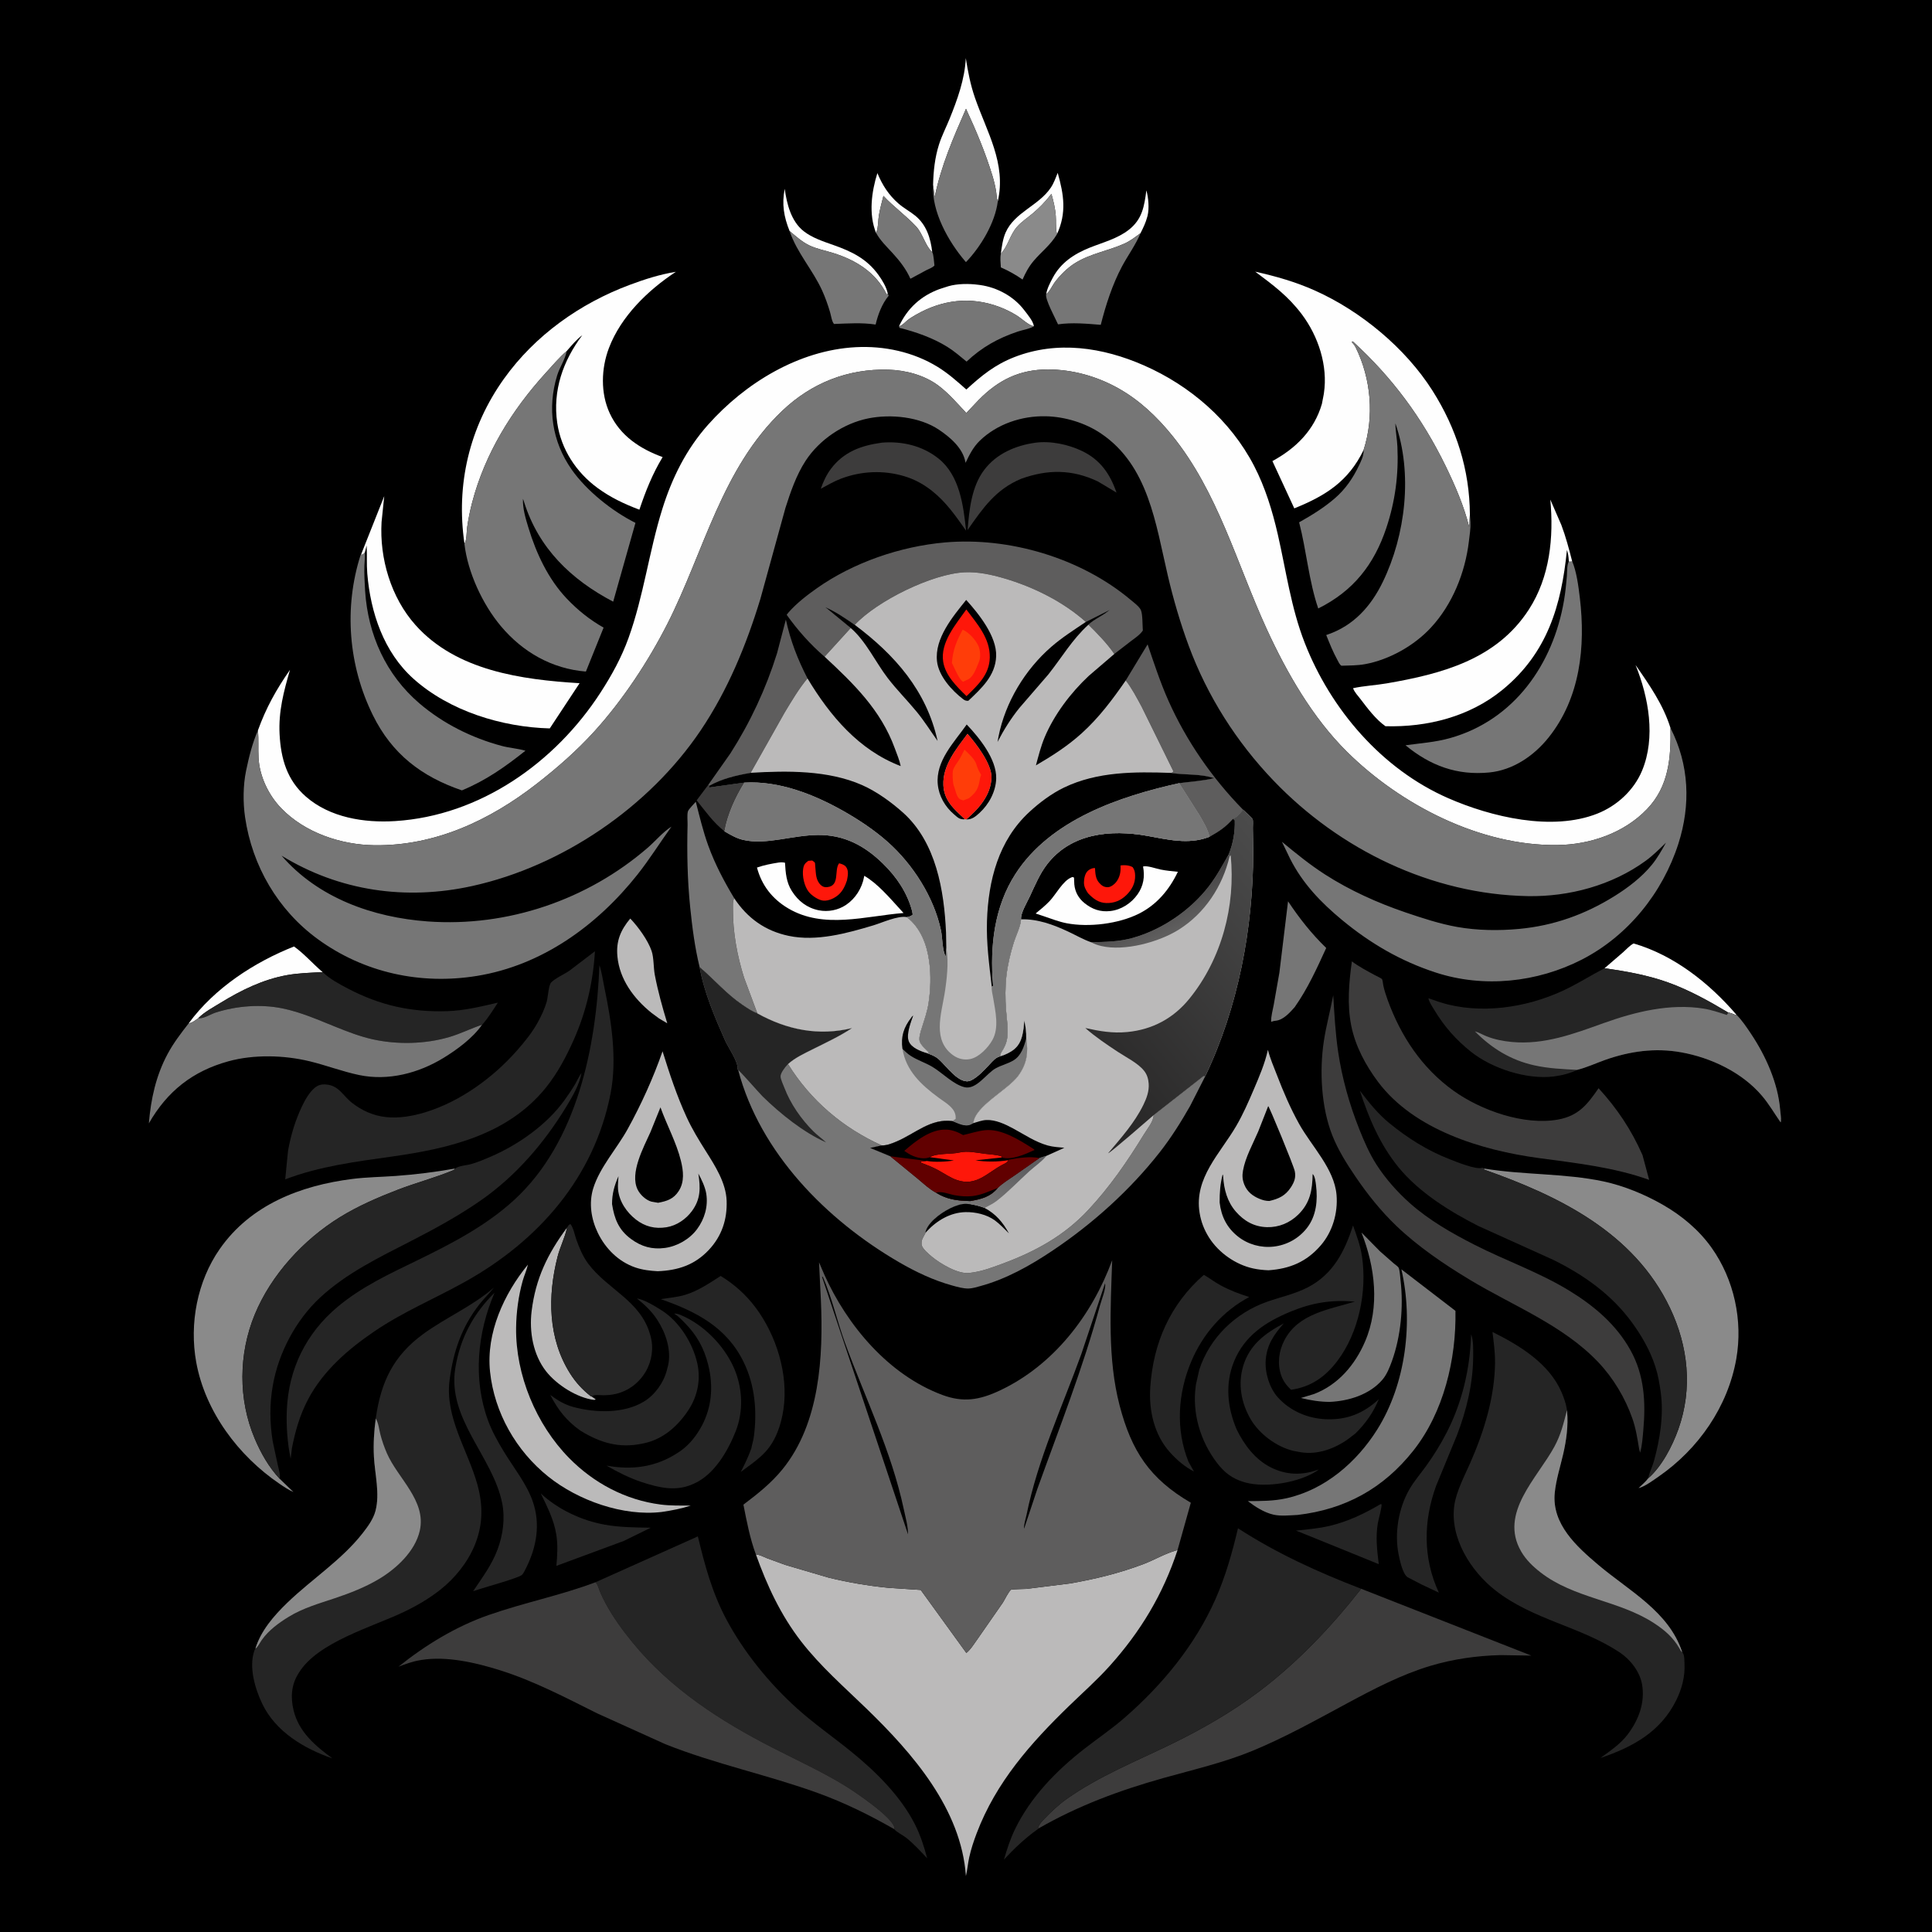
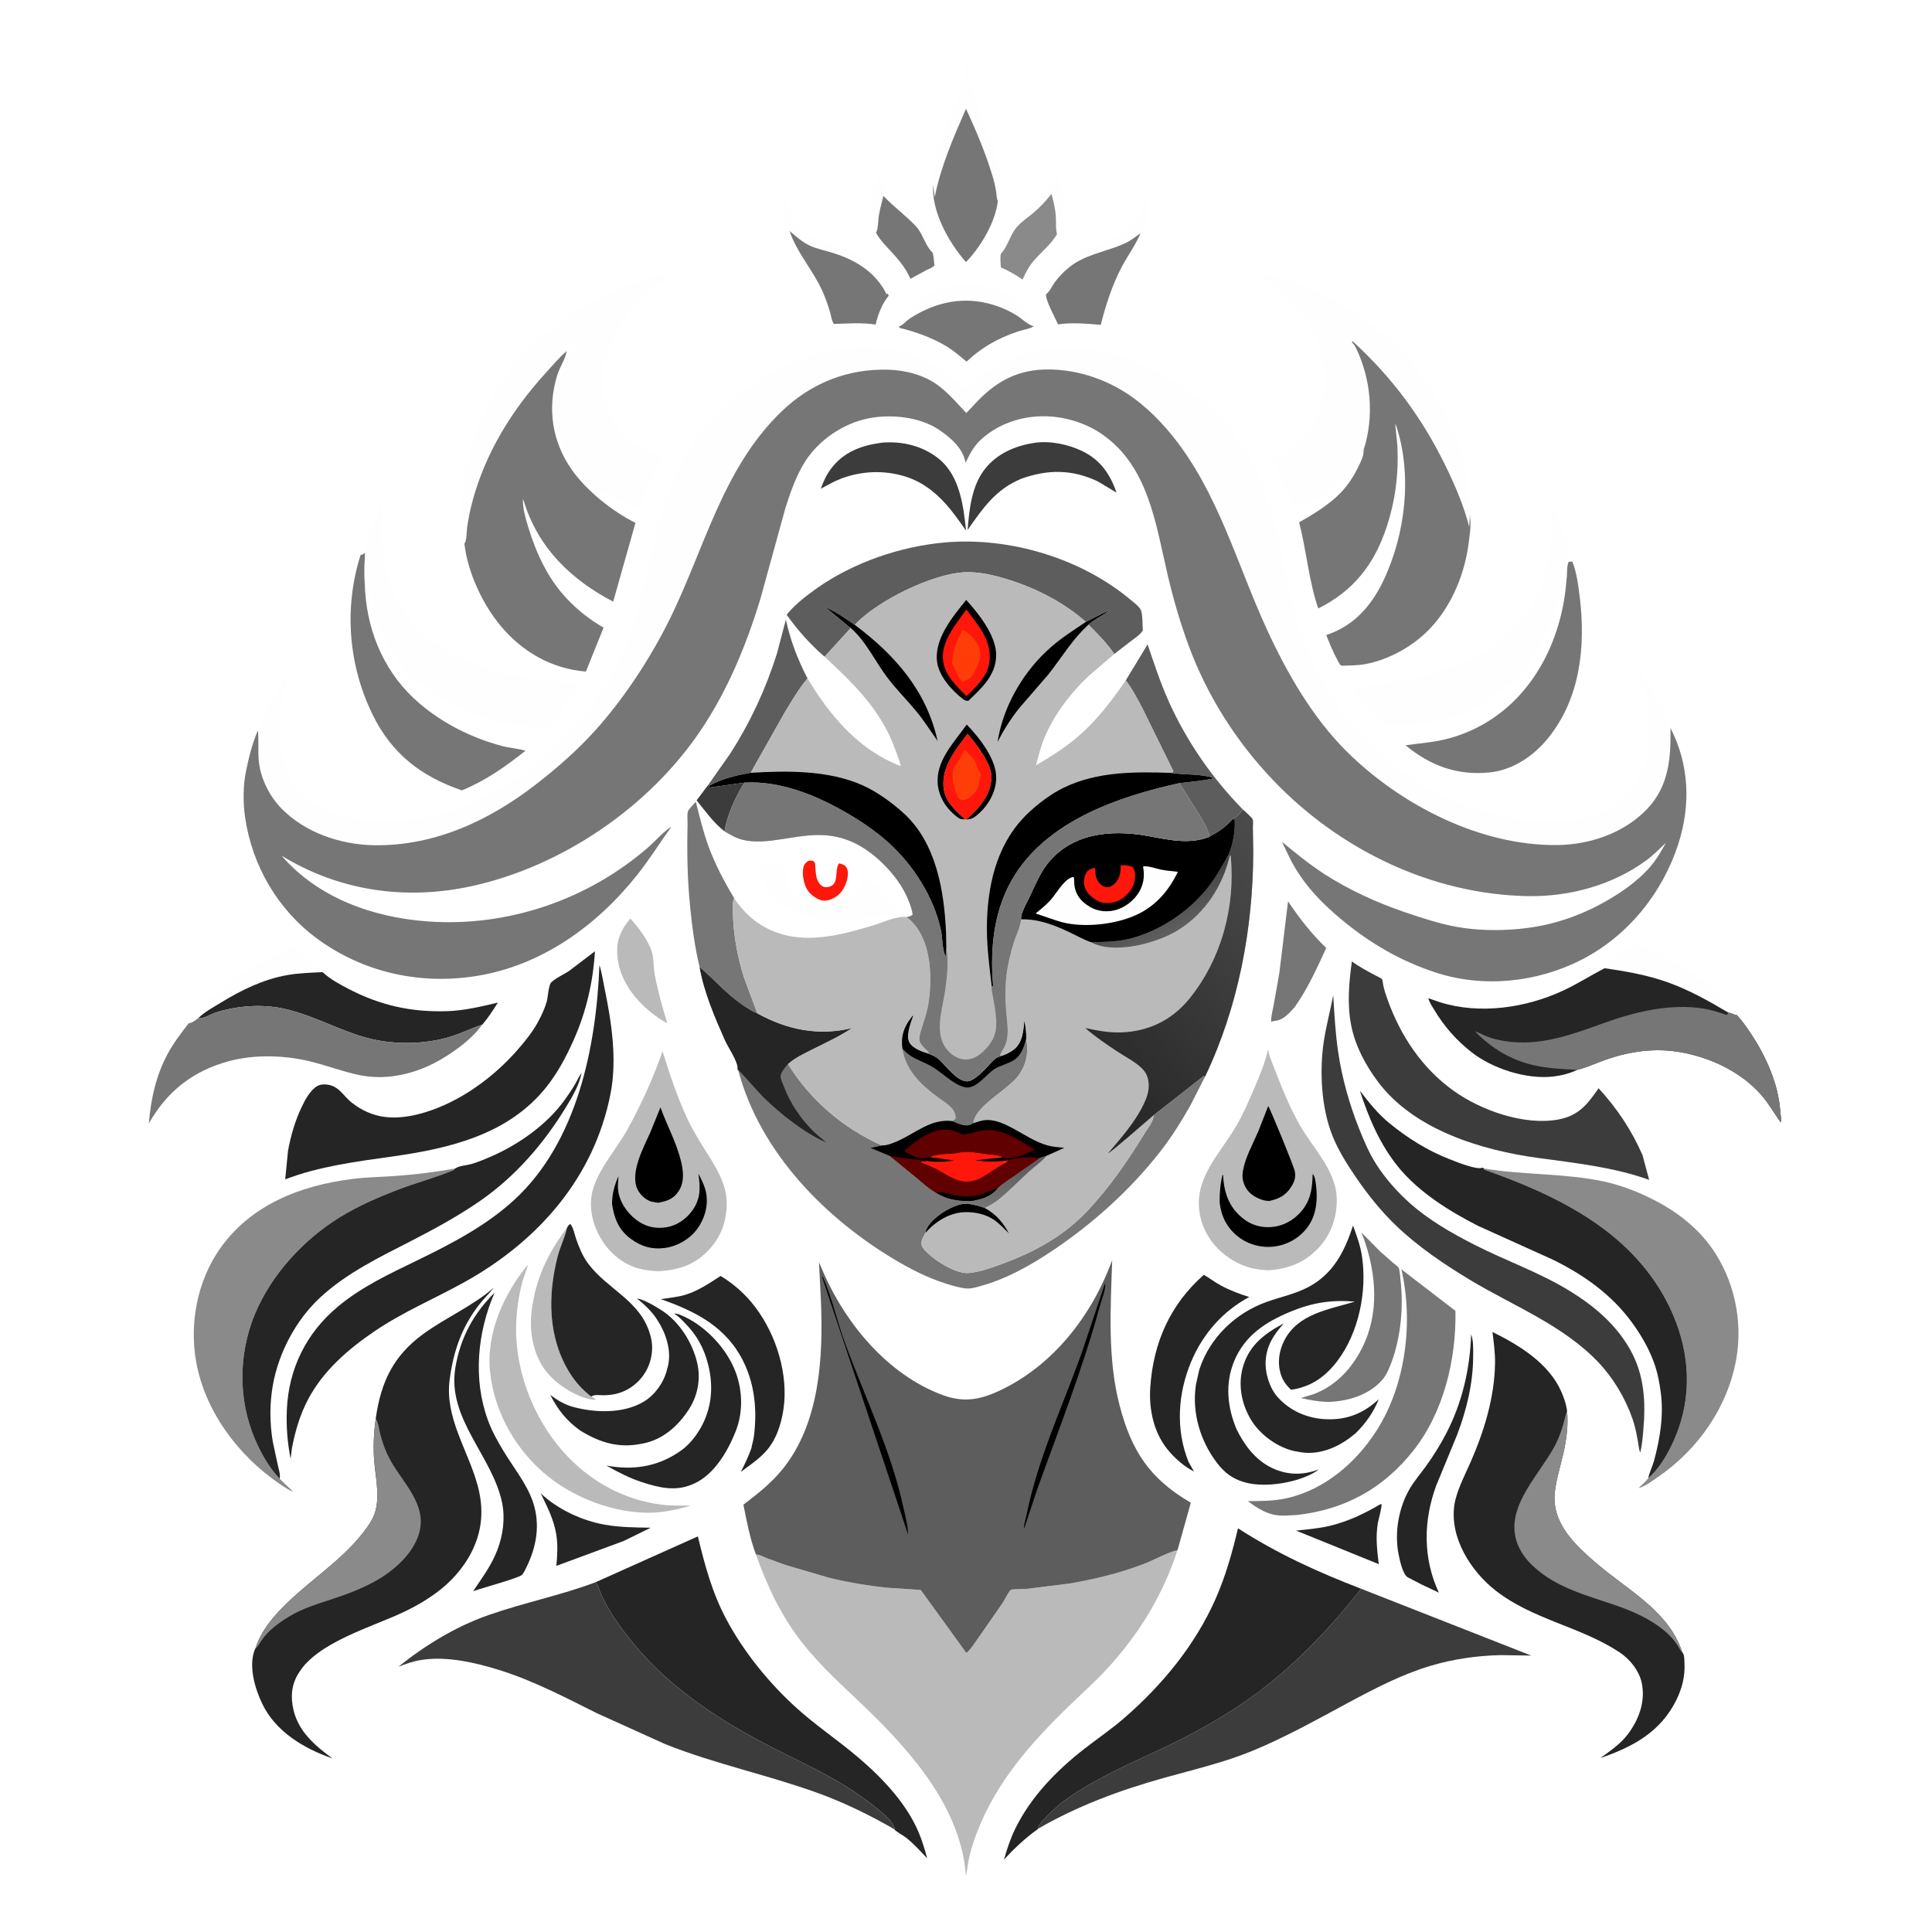
<svg xmlns="http://www.w3.org/2000/svg" version="1.1" style="display: block;" viewBox="0 0 2048 2048" width="1024" height="1024">
  <defs>
    <linearGradient id="Gradient1" gradientUnits="userSpaceOnUse" x1="1078.97" y1="1227" x2="1043.03" y2="1283">
      <stop class="stop0" offset="0" stop-opacity="1" stop-color="rgb(93,93,96)" />
      <stop class="stop1" offset="1" stop-opacity="1" stop-color="rgb(119,118,118)" />
    </linearGradient>
    <linearGradient id="Gradient2" gradientUnits="userSpaceOnUse" x1="1227.52" y1="947.708" x2="1244.92" y2="985.747">
      <stop class="stop0" offset="0" stop-opacity="1" stop-color="rgb(69,68,69)" />
      <stop class="stop1" offset="1" stop-opacity="1" stop-color="rgb(95,94,94)" />
    </linearGradient>
    <linearGradient id="Gradient3" gradientUnits="userSpaceOnUse" x1="1135.32" y1="1130.18" x2="1377.04" y2="932.699">
      <stop class="stop0" offset="0" stop-opacity="1" stop-color="rgb(40,39,39)" />
      <stop class="stop1" offset="1" stop-opacity="1" stop-color="rgb(75,75,75)" />
    </linearGradient>
  </defs>
-   <path transform="translate(0,0)" fill="rgb(0,0,0)" d="M -0 -0 L 2048 0 L 2048 2048 L -0 2048 L -0 -0 z" />
  <path transform="translate(0,0)" fill="rgb(254,254,254)" d="M 928.631 246.805 C 920.652 226.984 923.845 203.409 930.053 183.496 C 935.365 196.227 941.996 206.662 952.472 215.807 C 957.955 220.594 964.385 223.979 970.018 228.5 C 982.118 238.212 986.553 252.611 988.208 267.361 C 980.941 260.752 978.198 247.763 971.292 240.284 C 960.515 228.614 947.386 219.388 936.467 207.65 C 934.706 214.437 932.874 221.314 931.666 228.219 C 930.768 233.356 931.076 241.005 929.178 245.589 L 928.631 246.805 z" />
  <path transform="translate(0,0)" fill="rgb(254,254,254)" d="M 1060.93 269.007 C 1061.89 261.778 1063.03 253.186 1065.99 246.5 C 1075.56 224.87 1100.96 218.212 1113.96 198.844 C 1117.08 194.188 1119.11 188.423 1121.22 183.251 C 1127.75 206.373 1130.79 225.682 1120.43 248.266 L 1120.07 246.486 C 1118.99 240.77 1119.6 234.607 1119.17 228.796 C 1118.6 220.964 1116.7 213.003 1114.54 205.473 L 1113.39 206.969 C 1107.84 214.1 1101.5 220.565 1094.57 226.358 C 1089.18 230.868 1082.72 235.176 1078.08 240.434 C 1070.7 248.81 1068.35 261.238 1060.93 269.007 z" />
  <path transform="translate(0,0)" fill="rgb(254,23,10)" d="M 856.833 912.5 L 861 912.191 C 861.931 912.961 863.124 913.495 863.794 914.5 C 864.065 914.908 864.205 918.436 864.262 918.99 C 864.977 925.967 864.563 933.009 870.198 938.268 C 872.193 940.13 874.258 940.672 876.94 940.395 C 890.801 938.961 883.897 922.177 889.5 915.128 C 892.164 915.829 895.133 916.675 896.886 919.012 C 899.917 923.054 898.691 928.625 897.844 933.147 C 896.073 938.667 893.598 944.058 889.297 948.082 C 885.151 951.961 878.264 955.335 872.469 954.676 C 867.432 954.102 860.508 949.377 857.417 945.554 C 852.54 939.522 850.197 928.559 851.38 921.001 C 852.071 916.585 853.394 915.057 856.833 912.5 z" />
  <path transform="translate(0,0)" fill="rgb(254,254,254)" d="M 837.005 244.923 C 830.894 229.811 828.604 216.213 831.848 200.138 C 833.985 216.035 838.619 234.59 851.912 245.044 C 860.945 252.148 872.735 255.962 883.441 259.735 C 902.764 266.545 918.768 274.243 931.063 291.26 C 935.262 297.072 939.523 304.002 941.069 311.045 C 940.56 311.774 940.909 311.379 939.889 312.099 C 928.474 288.647 907.09 275.607 882.965 268.118 C 874.757 265.571 865.762 263.836 858 260.176 C 850.329 256.558 843.508 250.302 837.005 244.923 z" />
  <path transform="translate(0,0)" fill="rgb(254,254,254)" d="M 1109.02 311.7 C 1109.98 305.838 1113.14 299.801 1115.9 294.585 C 1124.39 278.501 1138.73 269.091 1155.24 262.5 C 1169.24 256.913 1184.51 253.028 1196.58 243.598 C 1210.86 232.444 1212.98 218.709 1215.2 201.811 C 1217.37 209.365 1218.38 220.986 1216.46 228.719 L 1216.11 230 C 1214.49 236.135 1211.85 241.475 1209.03 247.128 C 1203.56 251.169 1198.11 255.455 1191.87 258.255 C 1174.89 265.878 1155.86 268.815 1139.86 278.737 C 1131.5 283.923 1123.76 291.606 1117.91 299.496 C 1115.21 303.146 1112.74 309.148 1109.02 311.7 z" />
  <path transform="translate(0,0)" fill="rgb(61,60,60)" d="M 751.841 832.94 L 751.56 834.829 L 789.141 829.597 C 779.623 844.996 771.123 863.376 768.036 881.296 C 755.716 871.469 748.202 860.424 738.459 848.397 L 750.921 831.781 L 751.841 832.94 z" />
  <path transform="translate(0,0)" fill="rgb(254,254,254)" d="M 953.007 345.81 C 961.875 326.717 976.35 313.565 996.062 306.375 L 1005.46 303.373 C 1014.88 300.625 1027.32 300.574 1037 301.878 L 1038.97 302.13 C 1057.03 304.629 1074.81 314.273 1085.83 328.902 C 1088.9 332.978 1095.55 340.685 1095.88 345.878 C 1090.13 344.708 1083.08 337.723 1077.97 334.531 C 1071.94 330.773 1065.59 327.641 1058.93 325.174 C 1028.65 313.957 998.66 317.769 970.966 333.624 C 967.735 335.474 964.438 337.43 961.566 339.809 C 959.275 341.707 956.898 344.49 954.116 345.531 L 953.007 345.81 z" />
  <path transform="translate(0,0)" fill="rgb(37,37,37)" d="M 1463.34 1594.5 L 1464.35 1594.49 C 1465.43 1596.04 1461.16 1611.04 1460.58 1614.5 C 1458.05 1629.45 1459.76 1643.17 1461.54 1658.07 L 1403.74 1634.59 L 1375.29 1623.07 L 1373.64 1622.57 C 1385.59 1621.18 1397.43 1620.32 1409.19 1617.57 C 1428.59 1613.02 1446.27 1604.55 1463.34 1594.5 z" />
  <path transform="translate(0,0)" fill="rgb(254,254,254)" d="M 200.084 1084.69 C 227.328 1047.45 269.454 1020.05 311.665 1003.31 C 322.339 1010.88 331.904 1021.9 342.004 1030.51 C 329.314 1031.15 316.72 1031.44 304.171 1033.69 C 278.874 1038.22 255.582 1049.64 233.871 1063 C 226.553 1067.5 216.726 1072.76 210.686 1078.83 L 210.154 1079.43 C 206.996 1081.4 203.785 1084.46 200.084 1084.69 z" />
  <path transform="translate(0,0)" fill="rgb(254,254,254)" d="M 989.113 195.913 C 989.45 181.453 990.983 167.078 995.367 153.221 C 998.319 143.891 1002.9 135.094 1006.57 126.034 C 1014.89 105.493 1022.7 83.913 1023.8 61.624 C 1026.07 76.054 1028.69 89.784 1033.5 103.651 C 1046.09 139.94 1066.89 173.271 1057.71 213.439 C 1056.4 210.222 1056.51 206.886 1056 203.5 C 1055.11 197.632 1053.66 191.665 1051.93 186 C 1044.46 161.565 1034.75 138.443 1024 115.315 C 1010.59 145.879 997.449 176.07 990.808 208.976 L 989.113 195.913 z" />
  <path transform="translate(0,0)" fill="rgb(118,118,118)" d="M 928.631 246.805 L 929.178 245.589 C 931.076 241.005 930.768 233.356 931.666 228.219 C 932.874 221.314 934.706 214.437 936.467 207.65 C 947.386 219.388 960.515 228.614 971.292 240.284 C 978.198 247.763 980.941 260.752 988.208 267.361 C 989.714 269.205 990.132 278.625 990.548 281.469 C 988.351 283.816 984.717 285.023 981.822 286.471 L 965.076 295.503 C 960.568 285.377 954.007 276.888 946.595 268.745 C 940.257 261.781 933.178 255.12 928.631 246.805 z" />
  <path transform="translate(0,0)" fill="rgb(138,138,138)" d="M 1060.93 269.007 C 1068.35 261.238 1070.7 248.81 1078.08 240.434 C 1082.72 235.176 1089.18 230.868 1094.57 226.358 C 1101.5 220.565 1107.84 214.1 1113.39 206.969 L 1114.54 205.473 C 1116.7 213.003 1118.6 220.964 1119.17 228.796 C 1119.6 234.607 1118.99 240.77 1120.07 246.486 L 1120.43 248.266 C 1113.92 259.434 1103.88 266.894 1095.67 276.596 C 1090.53 282.674 1087.14 289.108 1083.95 296.328 C 1076.51 291.127 1069.27 287.098 1060.95 283.451 C 1060.65 278.641 1060.04 273.774 1060.93 269.007 z" />
  <path transform="translate(0,0)" fill="rgb(254,254,254)" d="M 1700.92 1026.36 L 1720.7 1009.28 C 1724.09 1006.29 1727.74 1002.11 1731.71 1000.1 C 1774.71 1012.65 1811.89 1042.11 1840.73 1075.71 C 1839.02 1075.68 1839.48 1075.87 1838.17 1075.32 C 1836.04 1074.42 1834.51 1073.74 1832.15 1073.44 C 1811.61 1061.17 1790.42 1049.33 1767.81 1041.28 C 1746.14 1033.57 1723.61 1029.6 1700.92 1026.36 z" />
  <path transform="translate(0,0)" fill="rgb(187,186,186)" d="M 668.112 973.697 C 676.378 982.348 686.734 996.471 690.686 1007.94 C 693.197 1015.24 692.641 1025.65 694.127 1033.45 C 697.448 1050.89 702.2 1067.8 707.338 1084.76 L 698.565 1079.56 L 690.5 1073.58 C 671.892 1058.56 656.746 1038.23 654.469 1013.79 C 652.953 997.528 657.881 985.935 668.112 973.697 z" />
  <path transform="translate(0,0)" fill="rgb(37,37,37)" d="M 573.233 1583.09 C 591.499 1600.1 616.612 1611.88 641.154 1616.24 C 657.325 1619.12 673.447 1619.14 689.812 1619.45 L 661.26 1633.45 L 589.773 1659.89 C 590.796 1648.69 591.491 1637.87 589.689 1626.68 C 587.124 1610.75 580.115 1597.41 573.233 1583.09 z" />
  <path transform="translate(0,0)" fill="rgb(187,186,186)" d="M 601.077 1301.33 L 600.885 1302.23 C 598.634 1312.3 593.592 1322.09 590.999 1332.31 C 580.454 1373.87 580.791 1418.58 604.264 1455.86 C 610.311 1465.47 617.416 1473.13 626.312 1480.12 L 626.991 1480.25 L 631.5 1483.37 L 630 1483.99 C 611.812 1481.88 590.067 1467.95 578.855 1453.64 C 565.108 1436.08 560.879 1411.63 563.533 1389.92 C 567.766 1355.29 580.463 1329.14 601.077 1301.33 z" />
  <path transform="translate(0,0)" fill="rgb(254,254,254)" d="M 825.517 914.311 C 827.946 914.021 829.72 914.022 832.121 914.5 C 832.781 925.224 833.461 935.263 839.433 944.627 C 846.163 955.178 855.431 962.413 867.926 964.946 C 877.762 966.94 888.443 964.831 896.783 959.253 C 906.788 952.561 913.76 941.487 915.906 929.701 L 916.131 928.37 C 930.127 936.408 942.944 951.581 953.755 963.386 L 957.798 967.825 C 917.343 971.024 873.25 985.178 835.576 962.942 C 818.731 953 807.403 938.524 802.43 919.646 C 809.906 917.026 817.706 915.519 825.517 914.311 z" />
  <path transform="translate(0,0)" fill="rgb(118,118,118)" d="M 1365.38 955.413 C 1377.56 973.689 1390.08 989.563 1405.84 1004.9 C 1395.86 1026.7 1386.3 1047.87 1372.45 1067.57 C 1367.45 1073.24 1360.55 1081.03 1352.69 1081.98 C 1351.13 1082.16 1350.27 1082.23 1348.71 1082.76 L 1347.5 1083.23 C 1347.15 1077.66 1349.18 1070.87 1350.17 1065.34 L 1356.2 1031.13 L 1365.38 955.413 z" />
  <path transform="translate(0,0)" fill="rgb(118,118,118)" d="M 1209.03 247.128 C 1204.06 259.318 1195.61 270.706 1189.39 282.374 C 1179.19 301.518 1172.16 323.339 1166.85 344.332 C 1152.1 343.143 1136.27 341.643 1121.56 343.833 C 1119.01 337.937 1107.28 316.646 1109.02 311.7 C 1112.74 309.148 1115.21 303.146 1117.91 299.496 C 1123.76 291.606 1131.5 283.923 1139.86 278.737 C 1155.86 268.815 1174.89 265.878 1191.87 258.255 C 1198.11 255.455 1203.56 251.169 1209.03 247.128 z" />
  <path transform="translate(0,0)" fill="rgb(118,118,118)" d="M 837.005 244.923 C 843.508 250.302 850.329 256.558 858 260.176 C 865.762 263.836 874.757 265.571 882.965 268.118 C 907.09 275.607 928.474 288.647 939.889 312.099 C 940.909 311.379 940.56 311.774 941.069 311.045 L 942.035 313.507 C 934.968 321.95 930.696 333.435 928.184 344.041 C 913.899 341.813 898.506 342.892 884.094 343.429 C 881.84 341.066 880.909 334.358 879.89 330.9 C 877.634 323.238 874.944 315.615 871.662 308.329 C 861.647 286.094 844.768 268.069 837.005 244.923 z" />
  <path transform="translate(0,0)" fill="rgb(61,60,60)" d="M 934.174 469.338 L 934.919 469.225 C 956.347 467.473 977.872 472.517 994.859 486.085 C 1017.37 504.067 1021.24 535.898 1024.09 562.534 C 1012.97 546.869 1003.07 532.281 987.738 520.174 L 986.52 519.223 C 977.735 512.598 969.004 507.919 958.433 504.763 C 936.412 498.189 912.957 499.274 891.458 507.416 C 884.089 510.206 877.023 514.371 870.083 518.091 C 872.634 510.647 876.187 503.079 880.961 496.794 C 894.525 478.938 912.695 472.346 934.174 469.338 z" />
  <path transform="translate(0,0)" fill="rgb(61,60,60)" d="M 1097.47 469.312 C 1113.58 467.098 1132.51 471.117 1147 478.076 C 1166.29 487.338 1176.68 502.278 1183.54 522.162 L 1163.74 510.322 C 1136.37 497.379 1110.6 497.385 1082.45 507.546 C 1055.35 518.835 1041.88 538.708 1025.69 561.806 C 1027.44 540.337 1029.87 515.83 1043.32 498.088 C 1056.41 480.818 1076.51 472.249 1097.47 469.312 z" />
  <path transform="translate(0,0)" fill="rgb(94,93,93)" d="M 750.921 831.781 L 774.288 798.566 C 795.514 765.309 811.84 730.234 823.666 692.572 L 833.049 656.787 C 837.953 679.318 845.437 698.635 855.972 719.119 C 846.771 730.15 839.301 742.902 831.868 755.157 L 795.738 819.221 C 780.098 821.968 765.851 825.238 751.841 832.94 L 750.921 831.781 z" />
  <path transform="translate(0,0)" fill="rgb(118,118,118)" d="M 953.007 345.81 L 954.116 345.531 C 956.898 344.49 959.275 341.707 961.566 339.809 C 964.438 337.43 967.735 335.474 970.966 333.624 C 998.66 317.769 1028.65 313.957 1058.93 325.174 C 1065.59 327.641 1071.94 330.773 1077.97 334.531 C 1083.08 337.723 1090.13 344.708 1095.88 345.878 C 1091.96 348.513 1083.56 349.889 1078.86 351.477 C 1057.79 358.596 1040.86 368.039 1024.61 383.312 C 1018.04 377.926 1011.41 372.146 1004.18 367.666 C 988.886 358.186 970.882 351.856 953.5 347.516 L 953.007 345.81 z" />
  <path transform="translate(0,0)" fill="rgb(37,37,37)" d="M 1559.46 1414.5 C 1562.05 1421.31 1561.65 1430.83 1561.61 1438.15 C 1561.48 1466.58 1554.59 1494.91 1544.46 1521.36 L 1522.37 1574.95 C 1508.7 1612.37 1508.29 1651.86 1525.27 1688.28 L 1506.72 1679.52 L 1492.16 1671.96 C 1486.9 1668.6 1483.84 1654 1482.64 1648.06 C 1478.03 1625.33 1482.39 1598.99 1493.99 1578.79 C 1499.01 1570.06 1505.64 1562.42 1511.53 1554.29 C 1519.6 1543.15 1526.63 1531.79 1532.99 1519.59 C 1549.94 1487.09 1558.29 1451.01 1559.46 1414.5 z" />
  <path transform="translate(0,0)" fill="rgb(118,118,118)" d="M 1443.21 1306.53 L 1462.89 1326.49 L 1477.46 1339.28 C 1478.81 1340.46 1481.59 1342.27 1482.46 1343.62 C 1483.86 1345.81 1484.35 1354.81 1484.68 1357.7 C 1487.85 1385.28 1484.94 1416.61 1475.51 1442.78 C 1473.09 1449.49 1470.06 1457.17 1465.35 1462.62 C 1451.66 1478.48 1429.61 1485.19 1409.47 1486.06 C 1399.04 1486.02 1389.12 1484.41 1379.02 1481.9 L 1392.97 1477.71 C 1418.56 1467.88 1436.32 1446.87 1446.97 1422.19 C 1462.92 1385.22 1457.6 1342.82 1443.21 1306.53 z" />
  <path transform="translate(0,0)" fill="rgb(37,37,37)" d="M 1360.91 1402.82 C 1350.57 1414.43 1343.02 1425.46 1341.73 1441.46 C 1340.65 1454.88 1345.6 1471.29 1354.62 1481.3 C 1367.7 1495.79 1386.29 1503.67 1405.62 1504.44 C 1427.96 1505.33 1445.25 1498.25 1461.56 1483.25 C 1455.77 1497.4 1447.77 1508.68 1436.96 1519.39 L 1429.29 1525.31 C 1414.96 1535.62 1396.87 1542.3 1379.09 1539.45 L 1377.5 1539.18 L 1371 1537.98 C 1352.96 1533.61 1334.59 1519.91 1325.39 1503.81 C 1315.66 1486.79 1312.1 1466.76 1317.92 1447.78 C 1324.79 1425.35 1341.1 1413.33 1360.91 1402.82 z" />
  <path transform="translate(0,0)" fill="rgb(94,93,93)" d="M 1193.34 721.291 L 1216.5 683.06 C 1223.32 703.098 1229.95 723.419 1238.58 742.768 C 1257.62 785.477 1284.93 824.862 1317.64 858.259 C 1314.49 861.881 1311.8 865.936 1307.28 867.775 L 1307 867.971 C 1299.44 876.602 1292.19 881.39 1282.24 886.971 C 1280.32 878.911 1275.8 871.39 1271.69 864.269 L 1250.05 830.178 C 1262.45 828.537 1274.89 827.829 1287.08 824.939 C 1273.02 820.069 1256.86 821.64 1242.4 819.515 L 1241.36 819.315 C 1243.47 818.595 1242.69 819.243 1243.8 817.5 L 1210.1 749 C 1205.01 739.686 1199.88 729.658 1193.34 721.291 z" />
  <path transform="translate(0,0)" fill="rgb(118,118,118)" d="M 989.113 195.913 L 990.808 208.976 C 997.449 176.07 1010.59 145.879 1024 115.315 C 1034.75 138.443 1044.46 161.565 1051.93 186 C 1053.66 191.665 1055.11 197.632 1056 203.5 C 1056.51 206.886 1056.4 210.222 1057.71 213.439 C 1054.86 236.23 1039.63 261.593 1023.96 277.862 L 1023.21 277.019 C 1005.29 256.143 987.411 224.171 989.113 195.913 z" />
  <path transform="translate(0,0)" fill="rgb(37,37,37)" d="M 714.648 1392.5 C 716.683 1392.21 719.284 1393.05 721.174 1393.82 C 745.74 1403.88 767.893 1426.52 778.294 1450.75 C 787.206 1471.51 788.256 1495.99 779.878 1517.19 C 771.573 1538.2 757.199 1563.11 735.62 1572.73 L 734.24 1573.32 C 716.073 1581.36 698.342 1576.92 680.263 1571.09 C 666.91 1566.58 655.101 1560.64 642.922 1553.59 C 669.998 1558.6 695.375 1555.23 718.684 1539.87 L 720 1538.99 C 728.972 1533.08 736.107 1524.67 741.623 1515.52 C 754.485 1494.2 756.702 1470.21 750.608 1446.27 C 746.13 1428.67 738.579 1415.22 725.899 1402.34 C 722.37 1398.75 719 1395.1 714.648 1392.5 z" />
  <path transform="translate(0,0)" fill="rgb(118,118,118)" d="M 741.647 1025.29 C 736.515 1004.31 733.789 983.001 731.601 961.53 C 728.639 932.47 728.123 903.49 728.851 874.306 C 728.952 870.29 728.171 863.763 729.219 860.151 C 729.913 857.758 735.745 852.136 737.575 849.888 C 741.588 865.559 745.297 881.275 750.83 896.5 C 758.019 916.276 767.505 934.13 778.276 952.114 C 776.498 955.536 776.993 960.092 776.962 963.899 C 776.764 987.941 781.5 1013.57 788.785 1036.48 L 802.831 1074.24 C 797.179 1072.26 791.866 1068.52 786.938 1065.19 C 769.817 1053.62 757.256 1038.52 741.647 1025.29 z" />
  <path transform="translate(0,0)" fill="rgb(37,37,37)" d="M 675.195 1376.5 C 682.578 1377.27 695.159 1385.08 701.558 1389.16 C 720.262 1401.08 734.476 1423.97 739.192 1445.32 C 742.97 1462.43 739.482 1479.89 729.866 1494.57 C 718.646 1511.69 702.872 1525.74 682.339 1530 L 680.5 1530.37 C 656.025 1535.46 635.865 1529.26 615.161 1516.5 C 600.487 1506.02 591.509 1494.58 583.297 1478.7 C 591.13 1484.34 598.066 1488.82 607.5 1491.39 C 630.894 1497.78 661.082 1498.69 682.5 1485.77 C 694.136 1478.76 703.509 1465.7 706.892 1452.48 L 707.258 1451 L 708.166 1447.66 C 711.9 1431.38 705.828 1413.1 696.958 1399.46 L 695.996 1398 C 690.993 1390.28 682.493 1382.12 675.195 1376.5 z" />
  <path transform="translate(0,0)" fill="rgb(37,37,37)" d="M 1276.13 1351.37 C 1282.17 1354.86 1287.69 1359.14 1293.88 1362.5 C 1303.63 1367.81 1313.69 1371.58 1324.26 1374.9 C 1296.3 1389.73 1275.23 1413.93 1262.91 1442.92 C 1248.54 1476.76 1245.99 1515.2 1259.86 1549.55 L 1265.66 1559.91 C 1255.9 1554.85 1247.5 1547.68 1240.18 1539.5 C 1223.34 1520.67 1217.67 1495.01 1219.35 1470.33 C 1222.54 1423.36 1240.47 1382.63 1276.13 1351.37 z" />
  <path transform="translate(0,0)" fill="rgb(37,37,37)" d="M 763.919 1352.57 C 778.243 1361.27 790.596 1372.32 800.707 1385.72 C 822.939 1415.17 835.948 1457.02 830.49 1493.92 C 828.088 1510.16 822.488 1527.18 811.11 1539.31 C 803.595 1547.32 794.017 1553.75 785.252 1560.33 C 789.557 1552.02 793.303 1544.08 796.475 1535.27 C 797.144 1531.18 798.547 1527.25 799.101 1523.08 C 802.678 1496.17 800.35 1468.68 788.413 1444.05 C 770.343 1406.78 737.628 1390.12 700.409 1377.14 C 709.112 1375.76 718.125 1375.1 726.585 1372.5 C 739.995 1368.39 752.218 1360.13 763.919 1352.57 z" />
  <path transform="translate(0,0)" fill="rgb(37,37,37)" d="M 524.233 1370.37 C 505.94 1412.8 501.228 1461.92 517.32 1505.75 C 521.483 1517.09 527.553 1527.93 533.781 1538.25 C 544.216 1555.55 558.431 1572.91 564.925 1592.09 C 572.946 1615.78 568.837 1639.53 557.993 1661.49 C 556.849 1663.81 555.014 1667.84 553.213 1669.5 C 549.756 1672.69 514.47 1682.46 508.279 1684.55 L 501.538 1686.74 C 511.232 1672.21 521.095 1659.3 527.358 1642.71 C 533.153 1627.36 535.579 1609.73 532.35 1593.53 C 522.448 1543.87 473.716 1504.17 482.669 1450.02 C 487.876 1418.53 501.573 1392.79 524.233 1370.37 z" />
  <path transform="translate(0,0)" fill="rgb(187,186,186)" d="M 559.644 1340.49 C 558.355 1346.4 555.684 1351.94 554.055 1357.78 C 549.604 1373.76 547.295 1390.88 547.095 1407.46 C 546.49 1457.58 568.366 1510.06 603.357 1545.64 C 629.454 1572.18 663.153 1590.08 700.245 1594.86 C 710.785 1596.22 721.639 1595.94 732.252 1596.01 C 722.361 1599.17 712.509 1601.12 702.25 1602.62 L 701.408 1602.75 C 660.567 1607.6 612.858 1590.61 581.215 1565.27 C 547.143 1537.99 524.068 1497.61 519.47 1454.06 C 515.146 1413.11 534.215 1371.48 559.644 1340.49 z" />
  <path transform="translate(0,0)" fill="rgb(37,37,37)" d="M 342.004 1030.51 C 349.871 1037.89 359.5 1043.07 368.999 1048.03 C 402.828 1065.72 435.632 1073.04 473.708 1071.89 C 492.226 1071.34 509.854 1066.98 527.767 1062.83 C 522.597 1070.88 517.484 1078.98 511.22 1086.24 L 510.997 1086.25 C 499.305 1090.19 488.455 1095.68 476.518 1099.23 C 450.786 1106.89 420.629 1107.5 394.451 1101.57 C 381.182 1098.56 368.652 1093.67 356.053 1088.62 C 337.273 1081.1 318.932 1072.87 299 1068.85 C 276.245 1064.27 250.741 1066.27 228.658 1073.34 C 223.279 1075.06 217.03 1079.34 211.452 1079.45 L 210.154 1079.43 L 210.686 1078.83 C 216.726 1072.76 226.553 1067.5 233.871 1063 C 255.582 1049.64 278.874 1038.22 304.171 1033.69 C 316.72 1031.44 329.314 1031.15 342.004 1030.51 z" />
  <path transform="translate(0,0)" fill="rgb(118,118,118)" d="M 1666.55 594.945 C 1671.24 605.834 1673.26 621.671 1674.68 633.61 C 1680.86 685.376 1675.19 739.762 1641.58 781.787 C 1626.1 801.145 1603.92 816.367 1578.77 818.839 C 1544.52 822.207 1516.16 811.659 1489.9 790.032 C 1506.02 787.746 1521.31 786.86 1537.15 782.399 C 1605.05 763.279 1646.36 704.241 1657.88 636.685 C 1659.34 628.174 1660.22 619.563 1660.93 610.963 C 1661.29 606.525 1660.87 599.028 1663.01 595.196 C 1664.36 595.268 1665.27 595.44 1666.55 594.945 z" />
  <path transform="translate(0,0)" fill="rgb(118,118,118)" d="M 382.654 588.046 C 384.939 587.622 385.075 587.35 386.733 585.676 C 387.112 590.458 386.409 594.783 386.275 599.5 C 386.022 608.396 386.464 617.685 387.045 626.561 C 390.076 672.846 409.166 715.344 444.638 745.646 C 469.663 767.023 500.086 782.206 531.841 790.691 C 540.115 792.902 548.866 793.434 556.995 795.788 C 535.629 812.782 515.042 827.353 489.615 837.839 C 446.769 823.177 415.566 799.292 395.27 758.148 C 369.324 705.55 364.392 644.431 382.175 588.512 L 382.654 588.046 z" />
  <path transform="translate(0,0)" fill="rgb(254,254,254)" d="M 1663.01 595.196 L 1662.95 593.882 C 1662.75 589.97 1662.25 586.715 1661.02 583.001 C 1655.16 641.868 1640.19 692.423 1592.62 731.281 C 1557.8 759.721 1512.99 771.049 1468.64 769.819 C 1458.49 762.714 1449.57 750.776 1442.13 741 C 1439.54 737.603 1435.64 733.57 1434.31 729.517 C 1445.94 726.985 1458.25 726.422 1470.04 724.393 C 1528.58 714.316 1586.52 698.967 1620.68 646.082 C 1643.02 611.49 1647.11 569.586 1643.4 529.596 L 1655.08 556.468 C 1659.81 568.981 1663.23 582.001 1666.55 594.945 C 1665.27 595.44 1664.36 595.268 1663.01 595.196 z" />
  <path transform="translate(0,0)" fill="rgb(37,37,37)" d="M 601.077 1301.33 L 602.796 1298.74 C 603.285 1298.21 604.007 1297.85 604.626 1297.5 C 607.878 1301.41 609.091 1308.75 610.841 1313.72 C 613.95 1322.54 617.863 1331.96 623.492 1339.49 C 644.025 1366.96 678.977 1378.75 689.088 1414.5 L 689.601 1416.26 C 693.063 1428.88 691.058 1442.67 684.5 1453.93 C 677.647 1465.7 666.259 1474.43 652.959 1477.55 C 648.435 1478.62 644.001 1479.02 639.371 1479.02 C 635.539 1479.03 630.238 1478 626.991 1480.25 L 626.312 1480.12 C 617.416 1473.13 610.311 1465.47 604.264 1455.86 C 580.791 1418.58 580.454 1373.87 590.999 1332.31 C 593.592 1322.09 598.634 1312.3 600.885 1302.23 L 601.077 1301.33 z" />
  <path transform="translate(0,0)" fill="rgb(254,254,254)" d="M 382.654 588.046 L 407.313 525.901 L 404.481 553.316 C 402.193 591.964 414.462 633.417 440.376 662.503 C 483.688 711.119 553.161 720.484 614.39 724.228 L 582.776 772.151 C 532.124 770.801 476.635 753.799 438.432 719.642 C 406.719 691.288 392.75 649.252 389.331 607.912 C 388.517 598.075 389.23 588.169 388.647 578.308 L 386.733 585.676 C 385.075 587.35 384.939 587.622 382.654 588.046 z" />
  <path transform="translate(0,0)" fill="rgb(118,118,118)" d="M 1485.54 1345.55 L 1542.84 1389.56 C 1543.81 1440.72 1530.39 1497.08 1498.19 1537.74 C 1466.4 1577.87 1426.02 1600 1375.46 1605.91 C 1367.53 1606.27 1357.68 1607.38 1349.94 1605.6 C 1340.04 1603.33 1330.75 1597.3 1322.73 1591.25 C 1336.59 1591.17 1350.06 1591.25 1363.67 1588.23 C 1404.4 1579.18 1438.15 1550.03 1459.93 1515.34 C 1490.47 1466.7 1498.26 1400.78 1485.54 1345.55 z" />
  <path transform="translate(0,0)" fill="rgb(118,118,118)" d="M 210.154 1079.43 L 211.452 1079.45 C 217.03 1079.34 223.279 1075.06 228.658 1073.34 C 250.741 1066.27 276.245 1064.27 299 1068.85 C 318.932 1072.87 337.273 1081.1 356.053 1088.62 C 368.652 1093.67 381.182 1098.56 394.451 1101.57 C 420.629 1107.5 450.786 1106.89 476.518 1099.23 C 488.455 1095.68 499.305 1090.19 510.997 1086.25 C 501.441 1100.19 484.559 1112.58 470.286 1121.34 C 443.758 1137.61 411.574 1146.07 380.623 1139.57 C 362.881 1135.85 345.884 1129.28 328.276 1125.01 C 301.212 1118.46 269.194 1117.58 242.188 1125 C 204.217 1135.44 177.326 1156.72 157.785 1190.83 C 159.915 1165.07 165.31 1140.29 177.625 1117.32 C 183.886 1105.64 191.947 1095.1 200.084 1084.69 C 203.785 1084.46 206.996 1081.4 210.154 1079.43 z" />
  <path transform="translate(0,0)" fill="rgb(37,37,37)" d="M 1434.26 1299.06 C 1438.29 1310.28 1442.11 1320.39 1443.83 1332.27 C 1449.2 1369.17 1440.34 1412.74 1417.63 1442.69 C 1404.88 1459.5 1389.57 1470.28 1368.52 1473.21 C 1363.73 1468.66 1360.01 1463.75 1357.91 1457.38 C 1353.87 1445.16 1355.65 1432.15 1361.48 1420.82 C 1376.11 1392.41 1408.78 1388.15 1436.27 1379.76 C 1411.29 1377.65 1391.11 1380.87 1368.16 1390.34 C 1341.69 1401.26 1319.22 1415.8 1308.05 1443.38 C 1298.49 1466.97 1301.08 1491.98 1310.79 1515.01 C 1318.81 1531.56 1330.58 1547.32 1347.45 1555.66 C 1363.62 1563.64 1380.15 1564.11 1396.96 1558.01 L 1397.98 1557.63 L 1395.62 1559.42 C 1376.72 1571.63 1342.01 1577.34 1320.65 1571.63 L 1319 1571.16 C 1306.44 1567.62 1297.93 1561.02 1290.06 1550.73 C 1272.38 1527.62 1263.44 1497.7 1267.62 1468.69 L 1267.88 1467 L 1271.28 1451.94 C 1282.41 1417.85 1309.62 1391.78 1343.13 1379.92 C 1357.53 1374.83 1373 1371.61 1386.62 1364.48 C 1413.33 1350.51 1425.43 1326.48 1434.26 1299.06 z" />
  <path transform="translate(0,0)" fill="rgb(94,93,93)" d="M 874.12 696.141 L 874.026 696.128 C 858.713 682.871 845.657 668.155 833.905 651.7 L 835.795 649.305 C 844.285 639.571 855.346 631.017 865.861 623.6 C 904.648 596.239 954.42 579.18 1001.65 575.015 C 1069.89 568.999 1145.82 591.614 1198.33 635.684 C 1201.4 638.254 1207.73 642.954 1209.34 646.609 C 1211.39 651.257 1210.98 662.848 1211.46 668.338 C 1208.81 672.571 1203 676.531 1199 679.51 L 1181.23 693.226 C 1173.51 682.032 1163.45 671.729 1153.78 662.184 C 1160.42 655.934 1169.31 652.778 1176.14 646.622 L 1151.05 659.26 C 1126.87 637.7 1095.41 622.15 1064.5 613.089 C 1051.1 609.16 1036.6 605.974 1022.58 606.642 C 987.884 608.293 929.702 637.011 906.097 662.368 C 895.878 655.344 886.386 648.67 874.958 643.682 L 901.791 665.721 L 874.12 696.141 z" />
  <path transform="translate(0,0)" fill="rgb(61,60,60)" d="M 1413.28 1055 C 1414.5 1075.06 1415.55 1095.12 1418.49 1115.02 C 1422.62 1142.93 1430.47 1170.8 1440.91 1197 C 1446.05 1209.89 1451.6 1222.78 1459.1 1234.5 C 1468.68 1249.46 1481.4 1263.78 1494.66 1275.54 C 1514.96 1293.54 1538.84 1307.17 1562.91 1319.45 C 1596.27 1336.45 1631.97 1348.8 1663.93 1368.43 C 1690.01 1384.44 1713.24 1404.09 1728.33 1431.18 C 1743.09 1457.66 1744.64 1486.23 1741.99 1515.85 C 1741.26 1523.96 1740.79 1532.07 1738.56 1539.94 L 1737.51 1535.76 C 1735.72 1524.83 1734.08 1514.2 1730.4 1503.7 C 1722.73 1481.77 1710.1 1460.68 1694.11 1443.87 C 1656.69 1404.55 1603.85 1384.22 1558.15 1356.68 C 1530.78 1340.18 1503.37 1321.65 1480.22 1299.52 C 1463.85 1283.86 1449.56 1265.96 1436.85 1247.25 C 1427.6 1233.65 1418.42 1219.01 1412.35 1203.69 C 1400.51 1173.8 1398.57 1135.1 1403.32 1103.68 C 1405.8 1087.31 1410.2 1071.26 1413.28 1055 z" />
  <path transform="translate(0,0)" fill="rgb(254,254,254)" d="M 1445.5 476.937 C 1429.41 510.249 1405.3 525.424 1372.01 538.899 L 1348.81 488.774 C 1373.71 475.188 1393.14 456.055 1401.27 428.154 L 1403.13 418.5 L 1403.4 416.801 C 1407.77 387.651 1397.47 356.48 1380.06 333.261 C 1365.61 313.986 1349.53 302.127 1330.56 287.96 C 1352.42 292.846 1373.26 298.771 1393.81 307.957 C 1442.41 329.688 1489.84 368.942 1518.46 414.055 C 1543.84 454.068 1557.89 497.935 1558.14 545.486 L 1557.41 558.55 C 1551.74 536.192 1542.55 514.785 1532.46 494.084 C 1507.52 442.916 1475.91 400.261 1434 361.89 L 1432.85 362.5 C 1434.49 364.249 1436.02 366.105 1437.08 368.265 C 1453.51 401.7 1456.85 441.609 1445.5 476.937 z" />
  <path transform="translate(0,0)" fill="rgb(61,60,60)" d="M 1433.05 1019.1 C 1440.67 1024.84 1449.03 1029.09 1457.34 1033.68 C 1458.78 1034.48 1464.23 1036.88 1465.04 1037.98 C 1465.6 1038.74 1466.13 1043.57 1466.39 1044.78 C 1467.52 1049.99 1469.19 1055.09 1471.01 1060.1 C 1484.93 1098.46 1507.35 1132.26 1540.82 1156.25 C 1569.98 1177.15 1615.66 1193.26 1651.56 1186.78 C 1673.5 1182.82 1682.76 1170.61 1694.56 1153.57 C 1714.24 1175.03 1729.46 1197.87 1741.14 1224.49 L 1748.18 1250.72 C 1710.78 1237.25 1669.96 1232.87 1630.75 1227.53 C 1570.57 1219.34 1499.07 1197.79 1460.87 1146.94 C 1447.65 1129.33 1436.68 1108.89 1432.35 1087.13 C 1427.9 1064.75 1429.94 1041.5 1433.05 1019.1 z" />
  <path transform="translate(0,0)" fill="rgb(254,254,254)" d="M 492.355 576.317 C 483.203 513.937 497.437 452.952 534.264 401.446 C 567.146 355.458 614.815 321.648 667.459 301.99 C 683.63 295.952 699.383 290.919 716.45 288.135 C 686.858 307.585 658.284 335.295 645.5 368.893 C 637.24 390.603 636.447 416.725 646.32 438.03 C 657.425 461.993 678.387 475.752 702.407 484.535 C 691.571 502.507 684.436 520.476 677.78 540.281 C 661.725 534.245 647.045 527.29 633.187 517.084 C 610.671 500.501 594.761 476.157 590.691 448.291 C 585.693 414.069 596.834 382.365 617.265 355.336 C 610.938 359.939 605.899 366.297 600.733 372.133 C 592.537 379.222 585.419 387.695 578.142 395.707 C 542.36 435.101 514.094 480.818 500.486 532.701 C 498.222 541.336 496.454 550.255 495.184 559.093 C 494.5 563.848 494.939 572.458 492.355 576.317 z" />
  <path transform="translate(0,0)" fill="rgb(138,138,138)" d="M 482.371 1238.69 L 481.127 1240.2 C 461.759 1248.35 441.005 1253.7 421.356 1261.29 C 400.358 1269.4 379.354 1278.48 360.178 1290.34 C 321.653 1314.17 287.376 1351.35 270.02 1393.5 C 252.858 1435.18 252.379 1483.54 270.087 1525.16 C 276.593 1540.46 285.063 1555.45 296.513 1567.61 L 311.015 1581.56 C 305.896 1579.46 300.766 1575.92 296.195 1572.81 C 252.787 1543.32 217.505 1496.32 208.008 1444.03 C 200.587 1403.18 209.048 1358.27 232.906 1324.03 C 265.62 1277.08 318.501 1256.71 373.403 1249.74 C 388.693 1247.8 404.191 1247.66 419.546 1246.55 C 440.792 1245 461.393 1242.43 482.371 1238.69 z" />
  <path transform="translate(0,0)" fill="rgb(187,186,186)" d="M 702.331 1114.42 C 709.773 1138.28 717.431 1161.55 727.891 1184.31 C 733.619 1196.78 740.643 1208.27 747.95 1219.85 C 757.871 1235.57 769.563 1253.61 770.26 1272.84 C 770.982 1292.71 765.052 1310.41 751.384 1324.96 C 736.329 1340.99 718.623 1346.72 697.104 1347.54 C 689.057 1347.09 681.175 1346.19 673.513 1343.58 C 655.699 1337.5 641.79 1323.56 633.7 1306.83 C 626.694 1292.35 624.022 1275.38 628.839 1259.75 C 635.701 1237.48 653.998 1217.4 665.245 1197.05 C 679.653 1170.99 692.531 1142.54 702.331 1114.42 z" />
  <path transform="translate(0,0)" fill="rgb(0,0,0)" d="M 740.284 1244.06 C 743.685 1250.26 747.563 1258.39 748.67 1265.39 C 750.792 1278.8 746.903 1292.18 738.869 1303 C 731.009 1313.59 717.933 1321.1 704.861 1322.87 C 691.312 1324.71 679.971 1321.51 668.968 1313.42 C 655.772 1303.72 651.239 1292 648.794 1276.37 C 648.796 1265.35 651.269 1256.75 655.611 1246.78 C 655.439 1251.43 654.723 1256.27 655.165 1260.89 C 656.382 1273.57 664.264 1285.16 674.155 1292.82 C 683.81 1300.3 694.458 1302.88 706.5 1300.93 C 717.292 1299.19 727.178 1292.4 733.583 1283.63 C 742.899 1270.89 742.556 1258.92 740.284 1244.06 z" />
  <path transform="translate(0,0)" fill="rgb(0,0,0)" d="M 700.115 1173.84 C 706.882 1192.72 716.999 1211 721.799 1230.5 C 724.42 1241.15 725.778 1252.74 719.5 1262.49 C 713.97 1271.08 707.045 1273.21 697.617 1275.01 L 690.5 1273.77 C 684.659 1272.16 678.592 1266.45 675.942 1261.09 C 667.253 1243.49 682.259 1216.31 689.5 1200.07 L 700.115 1173.84 z" />
  <path transform="translate(0,0)" fill="rgb(37,37,37)" d="M 630.661 1008.38 C 628.767 1040.53 621.439 1072.43 608.333 1101.93 C 600.379 1119.83 591.242 1137.21 578.96 1152.55 C 538.762 1202.77 476.614 1217.35 416 1225.92 C 377.794 1231.31 338.549 1236.26 302.341 1250.16 L 305.299 1220.04 C 308.273 1203.48 312.936 1187.73 320.229 1172.53 C 323.439 1165.84 327.777 1158.08 333.5 1153.22 C 337.064 1150.2 340.762 1149.24 345.347 1149.57 C 359.395 1150.59 363.221 1161.34 373.105 1169.03 C 383.615 1177.21 395.651 1182.67 408.937 1184.13 C 423.118 1185.68 437.516 1183.12 451.066 1178.97 C 487.857 1167.68 522.5 1142.49 547.804 1113.83 C 555.948 1104.61 564.16 1094.53 570.079 1083.7 C 573.846 1076.82 577.409 1069.33 579.561 1061.75 C 580.841 1057.24 581.479 1044.31 584.269 1041.44 C 588.84 1036.75 598.096 1032.83 603.664 1028.94 L 630.661 1008.38 z" />
  <path transform="translate(0,0)" fill="rgb(187,186,186)" d="M 1344.05 1112.84 C 1346.27 1121.91 1350.25 1130.87 1353.6 1139.59 C 1360.45 1157.4 1367.81 1174.64 1377.09 1191.34 C 1390.23 1214.99 1414.46 1238.82 1416.79 1266.7 C 1418.37 1285.75 1412.59 1305.68 1400.01 1320.21 C 1384.96 1337.61 1367.3 1344.98 1344.64 1346.54 C 1339.13 1346.34 1333.82 1345.78 1328.42 1344.61 C 1309.95 1340.62 1292 1328.08 1281.81 1312.14 C 1276.52 1303.86 1273.15 1295.19 1271.6 1285.5 C 1265.7 1248.64 1293.41 1222.86 1310.46 1193.56 C 1317.67 1181.19 1323.39 1168.14 1328.99 1155 C 1334.92 1141.08 1340.74 1127.66 1344.05 1112.84 z" />
  <path transform="translate(0,0)" fill="rgb(0,0,0)" d="M 1391.46 1244.5 C 1393.94 1246.61 1394.61 1253.07 1395.02 1256.34 C 1396.98 1272.05 1395.48 1288.9 1385.34 1301.82 C 1376.64 1312.91 1364.03 1319.86 1350.1 1321.45 C 1336.61 1322.98 1322.87 1319.16 1312.2 1310.69 C 1300.48 1301.39 1294.57 1289.4 1292.87 1274.72 C 1292.81 1264.14 1293.45 1255.24 1296.03 1244.97 C 1296.7 1246.35 1296.51 1245.66 1296.62 1247.4 C 1297.43 1260.85 1300.99 1273.95 1310.02 1284.33 C 1318.77 1294.37 1329.41 1300.46 1343 1300.84 C 1355.63 1301.19 1367.29 1296.27 1376.22 1287.51 C 1388.91 1275.08 1391.16 1261.4 1391.46 1244.5 z" />
  <path transform="translate(0,0)" fill="rgb(0,0,0)" d="M 1344.36 1172.5 C 1345.56 1173.27 1371.17 1235.16 1372.51 1241.47 C 1373.92 1248.07 1371.99 1253.13 1368.36 1258.67 C 1362.53 1267.57 1355.44 1270.82 1345.52 1273.09 C 1341.72 1273.07 1338.52 1272.21 1335 1270.76 C 1327.78 1267.78 1322.07 1263.22 1319.08 1255.86 C 1316.98 1250.69 1316.65 1246.27 1317.64 1240.79 C 1320.14 1226.77 1328.14 1212.53 1333.77 1199.42 L 1344.36 1172.5 z" />
  <path transform="translate(0,0)" fill="rgb(138,138,138)" d="M 1573.24 1238.7 C 1614.95 1245.65 1658.61 1243.6 1699.8 1252.36 C 1721.32 1256.94 1743.52 1266.13 1762.61 1277.05 C 1782.59 1288.48 1800.88 1303.71 1814.29 1322.56 C 1838.27 1356.28 1847.66 1399.89 1840.55 1440.41 C 1831.65 1491.11 1800.41 1535.97 1758.49 1565.02 C 1752.97 1568.85 1743.36 1576.01 1736.92 1577.47 C 1740.24 1574.15 1744.51 1570.7 1747.25 1566.95 C 1761.65 1554.47 1772.81 1532.77 1779.13 1515.01 C 1794.43 1471.98 1789.64 1427.03 1770.13 1386.2 C 1732.01 1306.47 1652.48 1267.64 1573 1239.74 L 1573.24 1238.7 z" />
  <path transform="translate(0,0)" fill="rgb(37,37,37)" d="M 482.371 1238.69 C 487.248 1235.44 494.497 1235.48 500.182 1233.77 C 507.252 1231.63 514.237 1228.72 521 1225.77 C 550.021 1213.07 580.005 1191.91 598.548 1166.01 C 602.559 1160.41 606.512 1154.66 609.959 1148.69 C 612.113 1144.96 613.863 1140.81 616.444 1137.36 C 614.167 1150.08 606.489 1162.93 599.812 1173.88 C 576.454 1212.18 546.453 1246.91 509.448 1272.64 C 486.152 1288.83 460.922 1302.59 435.703 1315.54 C 402.086 1332.81 367.302 1349.5 339.318 1375.48 C 313.686 1399.27 295.399 1433.83 289.269 1468.19 C 285.71 1488.13 285.854 1508.08 289.124 1528.08 L 294.568 1553.37 C 295.619 1557.96 297.312 1562.91 296.513 1567.61 C 285.063 1555.45 276.593 1540.46 270.087 1525.16 C 252.379 1483.54 252.858 1435.18 270.02 1393.5 C 287.376 1351.35 321.653 1314.17 360.178 1290.34 C 379.354 1278.48 400.358 1269.4 421.356 1261.29 C 441.005 1253.7 461.759 1248.35 481.127 1240.2 L 482.371 1238.69 z" />
  <path transform="translate(0,0)" fill="rgb(37,37,37)" d="M 635.429 1023.07 C 637.958 1030.74 639.159 1039.58 640.811 1047.5 C 648.238 1083.14 654.264 1122.81 647.269 1158.95 C 630.074 1247.8 570.947 1315.18 493.308 1358.55 C 461.258 1376.46 427.761 1390.33 397.212 1411.05 C 369.187 1430.05 342.617 1453 326.596 1483.35 C 317.927 1499.77 312.896 1517.22 309.419 1535.37 L 308.094 1546.32 C 304.621 1529.31 303.324 1511.77 304.073 1494.41 C 305.95 1450.9 324.579 1413.19 357.995 1385.21 C 383.378 1363.96 412.689 1350.44 442.199 1336.08 C 478.629 1318.36 515.405 1299.33 545.404 1271.67 C 611.872 1210.39 632.043 1109.74 635.429 1023.07 z" />
  <path transform="translate(0,0)" fill="rgb(37,37,37)" d="M 1747.25 1566.95 C 1748.37 1560.74 1751.56 1554.93 1753.26 1548.75 C 1759.7 1525.37 1763.77 1499.87 1760.41 1475.66 C 1759.13 1466.37 1757.6 1457.41 1754.68 1448.46 C 1749.16 1431.55 1740.4 1416.22 1729.96 1401.91 C 1708.31 1372.22 1678.88 1351.4 1646.16 1335.33 L 1566.86 1299.49 C 1536.61 1284.08 1504.08 1263.87 1482.39 1237.25 C 1462.89 1213.33 1450.98 1185.26 1441.52 1156.18 C 1451.08 1168.64 1460.57 1180.63 1472.81 1190.63 C 1492.22 1206.49 1513.35 1219.81 1536.82 1228.87 C 1543.91 1231.61 1565.33 1240.52 1571.47 1237.77 L 1573.24 1238.7 L 1573 1239.74 C 1652.48 1267.64 1732.01 1306.47 1770.13 1386.2 C 1789.64 1427.03 1794.43 1471.98 1779.13 1515.01 C 1772.81 1532.77 1761.65 1554.47 1747.25 1566.95 z" />
  <path transform="translate(0,0)" fill="rgb(61,60,60)" d="M 1100.42 1938.52 L 1100.48 1937.26 C 1101.39 1933.9 1104.73 1930.41 1107.1 1927.95 C 1114.19 1920.62 1122.15 1913.06 1130.47 1907.15 C 1165.03 1882.65 1204.1 1867.12 1241.96 1848.66 C 1274.13 1832.98 1305.76 1814.84 1334.38 1793.26 C 1375.5 1762.26 1411.14 1724.58 1442.88 1684.16 L 1623.24 1755 L 1590.61 1754.48 C 1565.37 1755.13 1540.54 1758.62 1516.32 1765.87 C 1485.63 1775.05 1456.57 1790.23 1428.45 1805.36 C 1395.55 1823.07 1362.69 1841.47 1328.11 1855.77 C 1297.45 1868.46 1265.11 1875.85 1233.24 1884.8 C 1186.65 1897.88 1142.41 1914.26 1100.42 1938.52 z" />
  <path transform="translate(0,0)" fill="rgb(37,37,37)" d="M 1671.84 1134.1 C 1664.47 1137.82 1655.04 1140.15 1646.79 1141.13 C 1618.28 1144.53 1581.89 1132.81 1559.51 1115.07 C 1543.36 1102.27 1530.93 1088.08 1520.32 1070.43 C 1518.19 1066.88 1514.87 1062.13 1514.16 1058.15 L 1526.65 1062.5 C 1568.73 1075.6 1617.56 1068.44 1656.99 1050.06 C 1672.21 1042.97 1686.12 1034.06 1700.92 1026.36 C 1723.61 1029.6 1746.14 1033.57 1767.81 1041.28 C 1790.42 1049.33 1811.61 1061.17 1832.15 1073.44 C 1834.51 1073.74 1836.04 1074.42 1838.17 1075.32 C 1839.48 1075.87 1839.02 1075.68 1840.73 1075.71 C 1846.59 1081.61 1851.57 1089.08 1856.19 1095.99 C 1871.72 1119.24 1884.78 1148.28 1887.03 1176.5 C 1887.32 1180.23 1888.23 1184.98 1887.85 1188.66 L 1887.58 1189.81 C 1880.94 1180.3 1875.29 1170.41 1867.73 1161.53 C 1846.57 1136.67 1813.58 1121.07 1781.82 1115.44 C 1754.4 1110.58 1727.74 1114.3 1701.65 1123.5 C 1691.69 1127.01 1682.13 1131.56 1671.84 1134.1 z" />
  <path transform="translate(0,0)" fill="rgb(118,118,118)" d="M 1671.84 1134.1 C 1656.59 1133.29 1641.29 1132.63 1626.33 1129.29 C 1601.48 1123.75 1581.19 1111.26 1563.47 1093.27 C 1567.64 1094.41 1571.71 1096.88 1575.76 1098.5 C 1584.13 1101.84 1593.72 1103.71 1602.69 1104.54 C 1637.2 1107.72 1668.24 1095.88 1700.03 1084.5 C 1733.53 1072.5 1770.17 1063.49 1805.86 1069.15 C 1814.23 1070.48 1822.42 1073.32 1830.47 1075.91 L 1832.15 1073.44 C 1834.51 1073.74 1836.04 1074.42 1838.17 1075.32 C 1839.48 1075.87 1839.02 1075.68 1840.73 1075.71 C 1846.59 1081.61 1851.57 1089.08 1856.19 1095.99 C 1871.72 1119.24 1884.78 1148.28 1887.03 1176.5 C 1887.32 1180.23 1888.23 1184.98 1887.85 1188.66 L 1887.58 1189.81 C 1880.94 1180.3 1875.29 1170.41 1867.73 1161.53 C 1846.57 1136.67 1813.58 1121.07 1781.82 1115.44 C 1754.4 1110.58 1727.74 1114.3 1701.65 1123.5 C 1691.69 1127.01 1682.13 1131.56 1671.84 1134.1 z" />
  <path transform="translate(0,0)" fill="rgb(37,37,37)" d="M 631.227 1677.27 L 739.758 1628.64 C 747.183 1659.34 754.829 1688.04 769.731 1716.14 C 788.264 1751.09 815.576 1784.67 844.954 1811.06 C 862.888 1827.17 882.834 1841.05 901.576 1856.19 C 927.755 1877.34 954.604 1903.66 969.936 1934 C 975.689 1945.38 979.601 1957.58 982.841 1969.88 C 975.788 1962.35 968.874 1954.8 960.845 1948.28 C 957.564 1945.62 950.035 1941.9 947.792 1938.9 L 948.217 1938.15 C 947.687 1927 904.78 1898.43 895.214 1892.61 C 870.951 1877.83 844.938 1865.9 819.664 1852.99 C 763.815 1824.46 710.816 1790.31 670.693 1741.29 C 660.164 1728.43 650.025 1714.56 642.116 1699.91 C 639.801 1695.63 637.575 1691.14 635.758 1686.62 C 634.65 1683.87 633.823 1680.37 631.982 1678.05 L 631.227 1677.27 z" />
  <path transform="translate(0,0)" fill="rgb(61,60,60)" d="M 631.227 1677.27 L 631.982 1678.05 C 633.823 1680.37 634.65 1683.87 635.758 1686.62 C 637.575 1691.14 639.801 1695.63 642.116 1699.91 C 650.025 1714.56 660.164 1728.43 670.693 1741.29 C 710.816 1790.31 763.815 1824.46 819.664 1852.99 C 844.938 1865.9 870.951 1877.83 895.214 1892.61 C 904.78 1898.43 947.687 1927 948.217 1938.15 L 947.792 1938.9 C 921.756 1924 895.271 1910.96 867.036 1900.72 C 813.785 1881.39 758.161 1870 705.401 1848.96 L 633.158 1816.29 C 599.495 1799.52 565.785 1781.77 529.78 1770.47 C 504.385 1762.49 473.606 1755.32 446.934 1759.58 L 445.5 1759.83 C 437.388 1761.17 430.09 1763.84 422.439 1766.73 C 451.058 1743.81 483.057 1724.23 517.807 1712.05 C 555.149 1698.95 594.06 1691.25 631.227 1677.27 z" />
  <path transform="translate(0,0)" fill="rgb(37,37,37)" d="M 1100.42 1938.52 C 1100.11 1939.14 1100.35 1938.8 1099.46 1939.43 C 1086.29 1948.86 1075.27 1959.4 1064.25 1971.2 C 1067.51 1960.07 1070.92 1949.4 1076 1938.94 C 1092.53 1904.86 1119.94 1876.79 1149.55 1853.74 C 1163.56 1842.83 1178.33 1832.83 1191.75 1821.19 C 1231.93 1786.32 1266.91 1743.89 1288.5 1695.02 C 1299.23 1670.72 1306.23 1645.87 1312.3 1620.05 C 1353.67 1646.8 1397.03 1666.52 1442.88 1684.16 C 1411.14 1724.58 1375.5 1762.26 1334.38 1793.26 C 1305.76 1814.84 1274.13 1832.98 1241.96 1848.66 C 1204.1 1867.12 1165.03 1882.65 1130.47 1907.15 C 1122.15 1913.06 1114.19 1920.62 1107.1 1927.95 C 1104.73 1930.41 1101.39 1933.9 1100.48 1937.26 L 1100.42 1938.52 z" />
  <path transform="translate(0,0)" fill="rgb(118,118,118)" d="M 1445.5 476.937 C 1456.85 441.609 1453.51 401.7 1437.08 368.265 C 1436.02 366.105 1434.49 364.249 1432.85 362.5 L 1434 361.89 C 1475.91 400.261 1507.52 442.916 1532.46 494.084 C 1542.55 514.785 1551.74 536.192 1557.41 558.55 L 1558.14 545.486 L 1558.77 553.751 C 1559.03 560.078 1557.84 567.537 1557.08 573.908 C 1553.12 607.076 1539.66 640.679 1516.75 665.381 C 1499.06 684.448 1472.69 699.315 1447.05 704.021 C 1438.91 705.516 1430.3 705.43 1422.04 705.701 C 1419.94 704.517 1418.9 701.72 1417.72 699.605 C 1413.03 691.132 1409.45 682.128 1405.85 673.149 L 1407.39 672.623 C 1434.96 663.108 1453.26 642.738 1465.8 616.915 C 1490.03 567.015 1497.69 501.878 1479.17 448.791 C 1479.25 456.962 1480.93 465.211 1481.31 473.455 C 1482.69 503.111 1479 531.268 1469.61 559.489 C 1456.61 598.536 1434.49 626.546 1397.39 645.005 C 1387.39 615.794 1384.91 583.684 1377.13 553.7 C 1390.52 546.116 1403.24 538.374 1414.93 528.276 C 1426.13 518.612 1434.32 506.747 1440.58 493.427 C 1442.74 488.827 1445.22 484.047 1445.45 478.883 L 1445.5 476.937 z" />
  <path transform="translate(0,0)" fill="rgb(118,118,118)" d="M 492.355 576.317 C 494.939 572.458 494.5 563.848 495.184 559.093 C 496.454 550.255 498.222 541.336 500.486 532.701 C 514.094 480.818 542.36 435.101 578.142 395.707 C 585.419 387.695 592.537 379.222 600.733 372.133 C 599.246 380.742 593.28 389.279 590.63 397.903 C 579.973 432.591 585.135 468.014 605.988 497.737 C 621.851 520.348 648.975 541.913 673.616 554.264 L 650 637.814 C 605.295 614.331 571.045 581.314 555.612 532.357 C 555.219 531.111 554.904 529.978 554.338 528.802 C 554.012 539.262 557.192 549.653 560.208 559.558 C 568.419 586.526 581.103 613.78 600.704 634.437 C 612.42 646.784 625.025 656.895 639.84 665.305 L 621.078 711.886 C 585.082 708.961 554.173 691.344 531.027 663.822 C 511.539 640.648 495.789 606.713 492.302 576.455 L 492.355 576.317 z" />
  <path transform="translate(0,0)" fill="rgb(118,118,118)" d="M 741.647 1025.29 C 757.256 1038.52 769.817 1053.62 786.938 1065.19 C 791.866 1068.52 797.179 1072.26 802.831 1074.24 C 834.38 1091.73 867.888 1098.42 903.131 1089.84 C 890.194 1098.47 875.233 1105.39 861.295 1112.37 C 852.421 1116.81 842.801 1121.26 835.358 1127.95 C 859.137 1166.41 893.679 1195.7 934.689 1214.17 L 922.398 1216.88 L 943.782 1225.72 L 973.443 1250 C 979.268 1254.89 985.569 1260.8 992.329 1264.32 C 1003.96 1271.59 1015.18 1272.85 1028.63 1273.15 L 1029.09 1276.53 C 1022.56 1275.74 1018.78 1276.12 1012.68 1278.5 L 1011.3 1279.03 C 1001.35 1282.93 985.631 1293.48 981.677 1304.05 C 981.07 1305.67 981.18 1305.19 981.226 1306.67 L 979.5 1309.97 C 977.637 1313.34 976.624 1315.11 976.89 1319.08 C 977.172 1323.29 984.526 1329.41 987.654 1332.01 C 996.848 1339.63 1015.43 1350.78 1027.42 1349.39 L 1029 1349.18 C 1040.48 1347.83 1051.07 1343.83 1061.87 1339.86 C 1096.76 1327.03 1127.69 1310.29 1153.36 1282.86 C 1176.56 1258.08 1195.15 1230.97 1212.83 1202.12 C 1216.01 1196.93 1223.07 1188.25 1222.85 1182.12 L 1275.79 1140.68 L 1277.49 1141.12 L 1261.61 1172.31 C 1252.03 1189.16 1241.45 1206.02 1229.49 1221.28 C 1197.82 1261.65 1158.33 1297.18 1115.71 1325.73 C 1092.06 1341.57 1066.48 1355.96 1038.82 1363.41 C 1035.06 1364.42 1030.89 1365.74 1027 1365.88 C 1021.33 1366.08 1014.79 1364.18 1009.33 1362.67 C 989.492 1357.19 970.751 1348.28 953 1337.97 C 876.198 1293.36 805.642 1222.05 782.545 1134.38 L 781.924 1133.6 C 782.815 1125.55 771.946 1110.49 768.539 1102.79 C 757.732 1078.35 746.291 1051.72 741.647 1025.29 z" />
  <path transform="translate(0,0)" fill="rgb(37,37,37)" d="M 741.647 1025.29 C 757.256 1038.52 769.817 1053.62 786.938 1065.19 C 791.866 1068.52 797.179 1072.26 802.831 1074.24 C 834.38 1091.73 867.888 1098.42 903.131 1089.84 C 890.194 1098.47 875.233 1105.39 861.295 1112.37 C 852.421 1116.81 842.801 1121.26 835.358 1127.95 L 834.527 1128.81 C 832.236 1131.24 827.264 1137.54 827.425 1141.14 C 827.568 1144.36 830.226 1149.78 831.406 1152.9 C 837.909 1170.09 849.223 1186.29 862.192 1199.24 C 866.433 1203.48 871.389 1206.91 875.733 1211.03 C 851.659 1200.4 827.168 1180.62 808.441 1162.3 C 804.769 1158.71 783.863 1134.63 782.545 1134.38 L 781.924 1133.6 C 782.815 1125.55 771.946 1110.49 768.539 1102.79 C 757.732 1078.35 746.291 1051.72 741.647 1025.29 z" />
  <path transform="translate(0,0)" fill="rgb(37,37,37)" d="M 1783.19 1751.31 C 1783.55 1751.83 1784.17 1752.64 1784.44 1753.28 C 1785.63 1756.06 1785.49 1760.35 1785.64 1763.37 C 1786.31 1776.98 1783 1789.81 1777.05 1801.97 C 1760.49 1835.79 1730.79 1851.95 1696.53 1863.55 C 1706.92 1855.97 1717.8 1848.73 1725.62 1838.31 C 1737.05 1823.08 1743.94 1804.88 1740.67 1785.69 C 1738.33 1771.97 1728.22 1759.09 1716.8 1751.53 C 1675.38 1724.1 1625.25 1717.15 1585.41 1686.06 C 1559.17 1665.58 1536.64 1630.11 1541.67 1595.5 C 1543.83 1580.6 1552.92 1563.54 1558.98 1549.69 C 1573.31 1516.9 1584.29 1481.16 1584.8 1445.11 C 1584.96 1434.08 1583.42 1422.88 1582.08 1411.94 C 1610.76 1426.12 1642.23 1445.36 1655.3 1475.82 C 1657.62 1481.25 1659.76 1487.14 1660.76 1492.98 L 1661.06 1494.89 L 1661.19 1496.09 C 1662.57 1511.09 1660.42 1526.73 1657.06 1541.33 C 1653.94 1554.86 1649.45 1568.69 1648.09 1582.5 C 1644.85 1615.59 1671.14 1639.3 1694.29 1658.88 C 1726.91 1686.48 1769.09 1708.25 1783.19 1751.31 z" />
  <path transform="translate(0,0)" fill="rgb(138,138,138)" d="M 1661.06 1494.89 L 1661.19 1496.09 C 1662.57 1511.09 1660.42 1526.73 1657.06 1541.33 C 1653.94 1554.86 1649.45 1568.69 1648.09 1582.5 C 1644.85 1615.59 1671.14 1639.3 1694.29 1658.88 C 1726.91 1686.48 1769.09 1708.25 1783.19 1751.31 C 1782.08 1751.02 1780.72 1748.13 1780.07 1747 C 1773.49 1735.6 1764.28 1727.73 1753.37 1720.62 C 1715.96 1696.23 1668.65 1694.52 1633.04 1666.82 C 1624.96 1660.54 1617.6 1653.49 1612.45 1644.56 C 1588.9 1603.8 1629.55 1567.02 1647.74 1533.48 C 1654.72 1520.63 1657.43 1508.8 1661.06 1494.89 z" />
  <path transform="translate(0,0)" fill="rgb(187,186,186)" d="M 802.831 1074.24 L 788.785 1036.48 C 781.5 1013.57 776.764 987.941 776.962 963.899 C 776.993 960.092 776.498 955.536 778.276 952.114 C 792.203 973.249 811.139 986.826 836.041 992.058 C 865.505 998.249 897.761 989.341 925.866 980.889 C 935.204 978.081 951.811 970.364 961.222 972.168 C 976.09 983.522 982.732 1001.73 985.095 1019.84 C 986.959 1034.13 986.461 1048.76 984.374 1063 C 983.022 1072.22 979.906 1080.87 977.142 1089.73 C 976.01 1093.36 973.697 1100.24 974.967 1104 C 976.377 1108.17 981.615 1112.41 984.683 1115.51 L 983.297 1116.62 L 984.518 1117.05 C 988.331 1118.44 991.837 1119.99 994.951 1122.65 C 1002.68 1129.24 1017.28 1150.91 1029.18 1145.32 C 1036.51 1141.87 1043.23 1134.34 1048.72 1128.58 C 1052.69 1124.41 1055.14 1120.93 1060.88 1119.54 C 1065.88 1118 1071.27 1115.44 1075.3 1112.06 C 1084.2 1104.58 1084.79 1092.62 1085.85 1081.91 C 1087.22 1088.34 1088 1094.03 1087.83 1100.61 C 1090.23 1115.56 1088.69 1127.49 1079.5 1140.19 C 1068.45 1155.46 1033.25 1172.48 1031.83 1190.57 L 1028.85 1192.1 C 1022.68 1194.77 1015.38 1190.61 1009.51 1188.38 C 986.352 1185.43 969.909 1201.88 950 1210.21 C 945.196 1212.22 939.987 1214.36 934.689 1214.17 C 893.679 1195.7 859.137 1166.41 835.358 1127.95 C 842.801 1121.26 852.421 1116.81 861.295 1112.37 C 875.233 1105.39 890.194 1098.47 903.131 1089.84 C 867.888 1098.42 834.38 1091.73 802.831 1074.24 z" />
  <path transform="translate(0,0)" fill="rgb(118,118,118)" d="M 956.684 1111.89 C 954.872 1098.68 957.9 1089.3 965.998 1078.72 C 967.31 1077.01 966.703 1077.6 967.968 1076.58 C 965.491 1083.6 960.596 1096.03 963.164 1103.42 C 965.675 1110.64 975.723 1114.4 982.274 1116.34 L 983.297 1116.62 L 984.518 1117.05 C 988.331 1118.44 991.837 1119.99 994.951 1122.65 C 1002.68 1129.24 1017.28 1150.91 1029.18 1145.32 C 1036.51 1141.87 1043.23 1134.34 1048.72 1128.58 C 1052.69 1124.41 1055.14 1120.93 1060.88 1119.54 C 1065.88 1118 1071.27 1115.44 1075.3 1112.06 C 1084.2 1104.58 1084.79 1092.62 1085.85 1081.91 C 1087.22 1088.34 1088 1094.03 1087.83 1100.61 C 1090.23 1115.56 1088.69 1127.49 1079.5 1140.19 C 1068.45 1155.46 1033.25 1172.48 1031.83 1190.57 L 1028.85 1192.1 C 1022.68 1194.77 1015.38 1190.61 1009.51 1188.38 C 1010.82 1187.63 1011.88 1186.92 1013.09 1186 C 1013.22 1181.98 1012.3 1178.81 1009.83 1175.65 C 1006.06 1170.81 999.738 1167.1 994.828 1163.48 C 976.741 1150.16 960.343 1135.05 956.684 1111.89 z" />
  <path transform="translate(0,0)" fill="rgb(0,0,0)" d="M 956.684 1111.89 C 954.872 1098.68 957.9 1089.3 965.998 1078.72 C 967.31 1077.01 966.703 1077.6 967.968 1076.58 C 965.491 1083.6 960.596 1096.03 963.164 1103.42 C 965.675 1110.64 975.723 1114.4 982.274 1116.34 L 983.297 1116.62 L 984.518 1117.05 C 988.331 1118.44 991.837 1119.99 994.951 1122.65 C 1002.68 1129.24 1017.28 1150.91 1029.18 1145.32 C 1036.51 1141.87 1043.23 1134.34 1048.72 1128.58 C 1052.69 1124.41 1055.14 1120.93 1060.88 1119.54 C 1065.88 1118 1071.27 1115.44 1075.3 1112.06 C 1084.2 1104.58 1084.79 1092.62 1085.85 1081.91 C 1087.22 1088.34 1088 1094.03 1087.83 1100.61 C 1085.62 1109.26 1082.58 1118.96 1074.52 1123.91 C 1068.55 1127.59 1061.61 1129.1 1055.55 1132.42 C 1045.71 1137.8 1035.05 1155.4 1022.55 1152.49 C 1010.75 1149.75 998.878 1137.15 988.288 1130.86 C 980.836 1126.44 972.294 1123.81 965.072 1119.05 C 962.028 1117.05 959.326 1114.39 956.684 1111.89 z" />
  <path transform="translate(0,0)" fill="rgb(37,37,37)" d="M 398.311 1503.7 L 398.416 1502.87 C 403.951 1464.7 417.045 1437.21 448.548 1414.16 C 472.554 1396.6 501.364 1384.39 523.65 1364.8 C 518.882 1370.97 513.225 1376.25 508.412 1382.37 C 489.408 1406.52 480.5 1432.71 476.585 1462.92 C 471.461 1502.48 495.792 1536.89 506 1573.5 C 512.228 1595.84 512.02 1616.76 503.096 1638.26 C 495.483 1656.61 481.979 1673.24 466.388 1685.45 C 454.404 1694.84 441.719 1702.23 428 1708.77 C 394.681 1724.66 336.964 1740.66 316.955 1773 L 316.217 1774.17 C 308.684 1786.28 307.923 1799.51 311.233 1813.1 C 316.805 1836 334.245 1850.68 352.354 1863.98 C 322.474 1853.68 292.131 1835.7 277.959 1806 C 270.48 1790.33 263.648 1767.62 269.5 1750.2 C 269.993 1748.73 270.101 1748.65 270.768 1747.5 C 276.608 1728.55 290.432 1712.67 304.411 1699.15 C 330.419 1674.01 362.29 1653.68 384.58 1625.07 C 390.027 1618.08 395.753 1610.3 398.039 1601.6 C 402.854 1583.27 397.373 1562.77 396.377 1544.16 C 395.653 1530.62 396.497 1517.13 398.311 1503.7 z" />
  <path transform="translate(0,0)" fill="rgb(138,138,138)" d="M 398.311 1503.7 C 401.31 1508.48 401.753 1514.91 403.151 1520.34 C 404.927 1527.23 407.261 1533.9 410.083 1540.43 C 421.62 1567.1 452.139 1590.77 444.987 1622.57 C 440.091 1644.33 420.287 1662.73 401.883 1673.72 C 387.072 1682.56 371.183 1688.73 354.873 1694.19 C 338.3 1699.74 321.16 1704.61 306.15 1713.8 C 295.388 1720.39 284.739 1728.18 277.388 1738.58 C 276.036 1740.49 272.631 1747.01 270.768 1747.5 C 276.608 1728.55 290.432 1712.67 304.411 1699.15 C 330.419 1674.01 362.29 1653.68 384.58 1625.07 C 390.027 1618.08 395.753 1610.3 398.039 1601.6 C 402.854 1583.27 397.373 1562.77 396.377 1544.16 C 395.653 1530.62 396.497 1517.13 398.311 1503.7 z" />
  <path transform="translate(0,0)" fill="rgb(187,186,186)" d="M 801.289 1647.79 C 805.19 1647.94 809.457 1650.32 813.085 1651.79 L 832.468 1658.87 L 878.54 1672.42 C 899.52 1677.49 920.411 1681.06 941.91 1683.16 L 976.017 1685.41 L 1024.36 1752.19 C 1028.99 1748.58 1032.78 1742.13 1036.27 1737.37 L 1063.09 1698.79 C 1065.04 1695.76 1069.15 1687.09 1071.73 1685.19 C 1072.6 1684.55 1086.25 1684.43 1088.09 1684.29 L 1134.2 1678.54 C 1160.5 1674.03 1187.15 1667.49 1212.11 1658.01 C 1223.44 1653.7 1234.98 1646.86 1246.49 1643.59 L 1248.26 1643.11 C 1232.89 1689.98 1209.05 1729.63 1175.99 1766.32 C 1162.72 1781.05 1147.71 1794.34 1133.48 1808.13 C 1092.59 1847.74 1055.82 1889.24 1035.33 1943.29 C 1032.17 1951.63 1029.33 1960.15 1027.41 1968.87 C 1025.97 1975.43 1025.44 1982.15 1023.91 1988.69 C 1018.92 1917.43 967.36 1858.55 918.457 1811.17 C 894.626 1788.08 869.574 1766.28 849.187 1739.92 C 827.547 1711.95 813.138 1680.86 801.289 1647.79 z" />
  <path transform="translate(0,0)" fill="rgb(254,254,254)" d="M 273.387 774.3 C 281.962 750.431 292.91 730.798 307.406 710.052 C 300.758 733.041 295.098 754.12 296.379 778.395 C 297.744 804.246 304.197 826.889 324.248 844.426 C 349.725 866.708 386.11 872.447 418.881 870.381 C 508.962 864.704 588.498 808.361 636.54 734.207 C 648.533 715.694 658.859 696.909 666.331 676.123 C 682.31 631.665 688.01 584.678 702.009 539.785 C 712.306 506.766 727.384 476.305 750.502 450.317 C 789.889 406.04 846.795 371.221 907.077 368.032 C 937.206 366.438 968.139 373.052 994 388.95 C 1005.08 395.764 1014.67 404.32 1024.37 412.913 C 1040.49 398.157 1054.55 386.636 1075.22 378.567 C 1120.64 360.84 1168.88 368.146 1212.58 387.313 C 1261.75 408.877 1304.35 445.705 1329.28 493.647 C 1341.14 516.444 1348.82 541.583 1354.53 566.558 C 1363.38 605.262 1368.49 644.169 1383.06 681.461 C 1410.6 751.963 1464.8 815.275 1535.02 846.045 C 1580.54 865.995 1645.35 881.532 1693.36 862.417 C 1714.13 854.144 1732.03 837.69 1740.66 816.931 C 1755.34 781.63 1747.61 739.082 1733.74 704.913 C 1748.35 725.833 1763.15 747.092 1770.79 771.744 C 1771.32 803.334 1769.08 833.528 1745.91 857.68 C 1721.5 883.137 1685.63 895.318 1651 895.78 C 1569.39 896.871 1484.87 853.335 1427.84 796.886 C 1391.48 760.902 1364.22 713.461 1342.94 667.176 C 1311.07 597.841 1291.21 521.548 1242.26 461.32 C 1226.27 441.64 1207.86 424.202 1185.65 411.707 C 1162.91 398.909 1136.83 391.615 1110.69 391.643 C 1080.71 391.674 1058.32 402.789 1037.57 423.84 L 1024.32 437.806 C 1014.9 427.807 1005.62 416.843 994.567 408.612 C 979.731 397.566 959.922 392.395 941.643 391.886 C 898.832 390.694 860.218 405.937 829.186 435.5 C 764.917 496.726 746.335 584.689 707.5 661.21 C 687.387 700.841 660.207 742.061 630.213 775.113 C 611.547 795.68 590.847 813.805 568.969 830.832 C 519.106 869.641 461.163 896.846 396.865 895.999 C 361.353 895.532 323.18 882.719 298.149 856.803 C 284.567 842.741 275.091 822.907 274.054 803.242 C 273.549 793.657 274.344 783.82 273.387 774.3 z" />
  <path transform="translate(0,0)" fill="rgb(94,93,93)" d="M 801.289 1647.79 C 795.044 1631.17 791.489 1612.4 788.048 1594.98 C 803.133 1583.58 817.468 1572.27 829.477 1557.49 C 869.134 1508.65 872.847 1438 870.157 1377.74 L 868.194 1338.1 L 873.799 1351.1 C 898.102 1405.27 941.951 1457.45 998.89 1478.68 C 1021.15 1486.98 1038.38 1484.04 1059.47 1474.18 C 1116.68 1447.43 1157.56 1394.21 1178.96 1335.91 C 1177.26 1386.69 1173.87 1440.31 1186.86 1489.97 C 1199.46 1538.16 1218.73 1567.53 1262.32 1592.96 L 1248.26 1643.11 L 1246.49 1643.59 C 1234.98 1646.86 1223.44 1653.7 1212.11 1658.01 C 1187.15 1667.49 1160.5 1674.03 1134.2 1678.54 L 1088.09 1684.29 C 1086.25 1684.43 1072.6 1684.55 1071.73 1685.19 C 1069.15 1687.09 1065.04 1695.76 1063.09 1698.79 L 1036.27 1737.37 C 1032.78 1742.13 1028.99 1748.58 1024.36 1752.19 L 976.017 1685.41 L 941.91 1683.16 C 920.411 1681.06 899.52 1677.49 878.54 1672.42 L 832.468 1658.87 L 813.085 1651.79 C 809.457 1650.32 805.19 1647.94 801.289 1647.79 z" />
  <path transform="translate(0,0)" fill="rgb(0,0,0)" d="M 1171.34 1360.5 C 1172.96 1364.73 1167.36 1378.91 1165.98 1384 C 1147.89 1450.59 1122.89 1513.67 1099.59 1578.44 L 1085.58 1620.5 C 1085.03 1616.74 1087.36 1609.79 1088.17 1605.82 C 1100.23 1546.44 1125.77 1492.01 1146.22 1435.42 L 1171.34 1360.5 z" />
  <path transform="translate(0,0)" fill="rgb(0,0,0)" d="M 871.382 1353.5 L 872.278 1353.61 C 882.016 1375.82 887.375 1400.65 895.729 1423.49 C 917.208 1482.23 944.972 1538.24 958.059 1599.88 C 959.884 1608.48 962.574 1617.69 962.548 1626.5 L 871.382 1353.5 z" />
  <path transform="translate(0,0)" fill="rgb(187,186,186)" d="M 1317.64 858.259 C 1319.47 860.097 1327.1 866.52 1327.87 868.535 C 1328.56 870.301 1328.05 875.569 1328.09 877.643 L 1328.52 903.211 C 1328.31 984.378 1312.61 1067.65 1277.49 1141.12 L 1275.79 1140.68 L 1222.85 1182.12 C 1223.07 1188.25 1216.01 1196.93 1212.83 1202.12 C 1195.15 1230.97 1176.56 1258.08 1153.36 1282.86 C 1127.69 1310.29 1096.76 1327.03 1061.87 1339.86 C 1051.07 1343.83 1040.48 1347.83 1029 1349.18 L 1027.42 1349.39 C 1015.43 1350.78 996.848 1339.63 987.654 1332.01 C 984.526 1329.41 977.172 1323.29 976.89 1319.08 C 976.624 1315.11 977.637 1313.34 979.5 1309.97 L 981.226 1306.67 C 981.18 1305.19 981.07 1305.67 981.677 1304.05 C 985.631 1293.48 1001.35 1282.93 1011.3 1279.03 L 1012.68 1278.5 C 1018.78 1276.12 1022.56 1275.74 1029.09 1276.53 L 1028.63 1273.15 C 1015.18 1272.85 1003.96 1271.59 992.329 1264.32 C 985.569 1260.8 979.268 1254.89 973.443 1250 L 943.782 1225.72 L 922.398 1216.88 L 934.689 1214.17 C 939.987 1214.36 945.196 1212.22 950 1210.21 C 969.909 1201.88 986.352 1185.43 1009.51 1188.38 C 1015.38 1190.61 1022.68 1194.77 1028.85 1192.1 L 1031.83 1190.57 C 1033.25 1172.48 1068.45 1155.46 1079.5 1140.19 C 1088.69 1127.49 1090.23 1115.56 1087.83 1100.61 C 1088 1094.03 1087.22 1088.34 1085.85 1081.91 C 1084.79 1092.62 1084.2 1104.58 1075.3 1112.06 C 1071.27 1115.44 1065.88 1118 1060.88 1119.54 C 1060.67 1119.16 1060.28 1118.83 1060.25 1118.4 C 1060.15 1117.19 1062.92 1113.17 1063.65 1111.81 C 1065.78 1107.88 1067.16 1104.46 1067.73 1099.97 C 1068.95 1090.53 1067.19 1080.28 1066.46 1070.81 C 1065.53 1058.71 1065.46 1046.03 1066.89 1033.98 C 1068.3 1022.15 1071.14 1010.16 1074.73 998.8 C 1077.12 991.256 1081.84 982.291 1082.36 974.523 C 1081.56 968.219 1088.89 956.119 1091.69 950.1 C 1097.01 938.676 1102.04 926.518 1109.74 916.456 C 1135.32 882.997 1177.5 879.119 1216 886.013 C 1237.89 889.932 1259.45 895.438 1281.16 887.382 L 1282.24 886.971 C 1292.19 881.39 1299.44 876.602 1307 867.971 L 1307.28 867.775 C 1311.8 865.936 1314.49 861.881 1317.64 858.259 z" />
  <path transform="translate(0,0)" fill="rgb(0,0,0)" d="M 981.226 1306.67 C 981.18 1305.19 981.07 1305.67 981.677 1304.05 C 985.631 1293.48 1001.35 1282.93 1011.3 1279.03 L 1012.68 1278.5 C 1018.78 1276.12 1022.56 1275.74 1029.09 1276.53 C 1034.23 1277.47 1038.86 1278.53 1043.75 1280.49 C 1055.79 1286.95 1062.97 1295.62 1069.52 1307.4 C 1064.74 1302.84 1059.94 1297.56 1054.61 1293.68 C 1045.93 1287.36 1033.98 1284.67 1023.41 1284.9 C 1007.53 1285.25 993.206 1293.73 982.596 1305.13 L 981.226 1306.67 z" />
  <path transform="translate(0,0)" fill="url(#Gradient1)" d="M 1101.92 1227.62 C 1104.28 1226.61 1106.8 1225.99 1109.26 1225.26 C 1104.32 1231.45 1096.98 1236.26 1091.08 1241.62 C 1079.73 1251.92 1068.49 1263.84 1056.38 1273.14 C 1052.59 1276.04 1047.95 1278.26 1043.75 1280.49 C 1038.86 1278.53 1034.23 1277.47 1029.09 1276.53 L 1028.63 1273.15 C 1040.38 1271.05 1049.7 1268.83 1057.74 1259.24 C 1062.95 1254.19 1069.42 1250.28 1075.37 1246.16 L 1101.92 1227.62 z" />
  <path transform="translate(0,0)" fill="url(#Gradient2)" d="M 1302.43 905.79 L 1303.33 908.132 C 1295.92 939.525 1277.22 968.108 1249.54 985.469 C 1228.37 998.745 1192 1008.63 1167.39 1002.81 C 1163.51 1001.89 1160.14 1000.77 1156.65 998.82 C 1171.81 998.454 1186.04 998.382 1200.81 994.222 C 1231.88 985.47 1261.76 965.047 1281.46 939.52 C 1289.71 928.832 1295.81 917.444 1302.43 905.79 z" />
  <path transform="translate(0,0)" fill="rgb(0,0,0)" d="M 1031.83 1190.57 C 1036.15 1189.28 1040.99 1187.48 1045.5 1187.27 C 1055.31 1186.83 1065.59 1191.69 1074 1196.23 C 1086.01 1202.73 1097.4 1210.57 1110.7 1214.28 C 1116.3 1215.84 1122.5 1216.17 1128.28 1216.7 L 1109.26 1225.26 C 1106.8 1225.99 1104.28 1226.61 1101.92 1227.62 L 1075.37 1246.16 C 1069.42 1250.28 1062.95 1254.19 1057.74 1259.24 C 1049.7 1268.83 1040.38 1271.05 1028.63 1273.15 C 1015.18 1272.85 1003.96 1271.59 992.329 1264.32 C 985.569 1260.8 979.268 1254.89 973.443 1250 L 943.782 1225.72 L 922.398 1216.88 L 934.689 1214.17 C 939.987 1214.36 945.196 1212.22 950 1210.21 C 969.909 1201.88 986.352 1185.43 1009.51 1188.38 C 1015.38 1190.61 1022.68 1194.77 1028.85 1192.1 L 1031.83 1190.57 z" />
  <path transform="translate(0,0)" fill="rgb(254,23,10)" d="M 985.67 1226.64 C 993.43 1222.13 1008.06 1223.8 1017.27 1221.67 C 1025.81 1219.69 1035.43 1221.99 1044 1223.06 C 1049.76 1223.78 1055.92 1223.97 1061.49 1225.67 L 1061.83 1226.96 L 1034.04 1229.99 C 1044.67 1231.75 1058.14 1231.71 1068.74 1229.87 C 1067.64 1232.62 1065.41 1233.21 1062.87 1234.53 C 1046.7 1242.98 1035.08 1257.96 1014.46 1250.93 C 1007.51 1248.56 1001.05 1244.03 994.625 1240.5 C 988.725 1237.26 982.536 1234.91 976.27 1232.5 L 976.5 1231.35 L 982.407 1230.65 C 990.699 1232.14 1002.85 1231.55 1011.17 1230.16 L 985.67 1226.64 z" />
  <path transform="translate(0,0)" fill="rgb(97,0,0)" d="M 943.782 1225.72 L 982.407 1230.65 L 976.5 1231.35 L 976.27 1232.5 C 982.536 1234.91 988.725 1237.26 994.625 1240.5 C 1001.05 1244.03 1007.51 1248.56 1014.46 1250.93 C 1035.08 1257.96 1046.7 1242.98 1062.87 1234.53 C 1065.41 1233.21 1067.64 1232.62 1068.74 1229.87 L 1069.18 1229.36 C 1079.14 1227.47 1091.97 1225.54 1101.92 1227.62 L 1075.37 1246.16 C 1069.42 1250.28 1062.95 1254.19 1057.74 1259.24 C 1049.7 1268.83 1040.38 1271.05 1028.63 1273.15 C 1015.18 1272.85 1003.96 1271.59 992.329 1264.32 C 985.569 1260.8 979.268 1254.89 973.443 1250 L 943.782 1225.72 z" />
  <path transform="translate(0,0)" fill="rgb(0,0,0)" d="M 992.329 1264.32 C 997.942 1262.24 1006.32 1266.02 1012.26 1267.03 C 1018.28 1268.06 1024.57 1268.58 1030.66 1267.9 C 1040.54 1266.8 1048.62 1262.71 1057.74 1259.24 C 1049.7 1268.83 1040.38 1271.05 1028.63 1273.15 C 1015.18 1272.85 1003.96 1271.59 992.329 1264.32 z" />
  <path transform="translate(0,0)" fill="rgb(97,0,0)" d="M 985.67 1226.64 L 984.684 1227.07 C 977.666 1229.24 968.971 1226.56 963.039 1222.88 L 958.59 1219.99 C 970.547 1209.54 986.779 1196.59 1003.5 1197.43 C 1009.68 1197.74 1015.69 1200.18 1020.97 1203.23 C 1028.4 1201.53 1036.49 1198.88 1044.02 1198.06 C 1061.5 1196.17 1080.59 1208.42 1094.84 1217.48 C 1096.16 1218.31 1095.71 1217.94 1096.64 1219.05 C 1086.94 1223.42 1072.71 1230.07 1061.83 1226.96 L 1061.49 1225.67 C 1055.92 1223.97 1049.76 1223.78 1044 1223.06 C 1035.43 1221.99 1025.81 1219.69 1017.27 1221.67 C 1008.06 1223.8 993.43 1222.13 985.67 1226.64 z" />
  <path transform="translate(0,0)" fill="url(#Gradient3)" d="M 1317.64 858.259 C 1319.47 860.097 1327.1 866.52 1327.87 868.535 C 1328.56 870.301 1328.05 875.569 1328.09 877.643 L 1328.52 903.211 C 1328.31 984.378 1312.61 1067.65 1277.49 1141.12 L 1275.79 1140.68 L 1222.85 1182.12 C 1216.7 1187.35 1176.58 1222.5 1174.65 1222.5 C 1188.2 1206.44 1202.77 1190.19 1212.04 1171.17 C 1215.48 1164.12 1218.24 1156.7 1217.65 1148.72 C 1217.27 1143.62 1215.98 1139.1 1212.75 1135.05 C 1206.27 1126.92 1193.69 1120.76 1185 1115.03 C 1173.04 1107.15 1161.23 1099.19 1150.44 1089.73 C 1165.65 1093.13 1179.38 1095.51 1195.08 1093.98 C 1221.64 1091.41 1243.86 1079.49 1260.7 1058.79 C 1295.05 1016.57 1309.94 960.216 1304.57 906.5 L 1303.33 908.132 L 1302.43 905.79 C 1307.09 894.544 1309.36 881.643 1308.88 869.531 L 1307 867.971 L 1307.28 867.775 C 1311.8 865.936 1314.49 861.881 1317.64 858.259 z" />
  <path transform="translate(0,0)" fill="rgb(0,0,0)" d="M 1307 867.971 L 1308.88 869.531 C 1309.36 881.643 1307.09 894.544 1302.43 905.79 C 1295.81 917.444 1289.71 928.832 1281.46 939.52 C 1261.76 965.047 1231.88 985.47 1200.81 994.222 C 1186.04 998.382 1171.81 998.454 1156.65 998.82 C 1148.42 995.984 1140.6 991.418 1132.71 987.717 C 1116.88 980.285 1100 973.987 1082.36 974.523 C 1081.56 968.219 1088.89 956.119 1091.69 950.1 C 1097.01 938.676 1102.04 926.518 1109.74 916.456 C 1135.32 882.997 1177.5 879.119 1216 886.013 C 1237.89 889.932 1259.45 895.438 1281.16 887.382 L 1282.24 886.971 C 1292.19 881.39 1299.44 876.602 1307 867.971 z" />
  <path transform="translate(0,0)" fill="rgb(254,23,10)" d="M 1187.78 917.5 C 1191.6 916.711 1197.4 917.209 1200.72 919.278 C 1202.67 922.136 1203.19 924.537 1203.28 928 C 1203.51 936.366 1199.88 943.134 1193.96 948.875 C 1187.94 954.713 1180.92 957.527 1172.54 957.249 C 1164.34 956.976 1158.84 952.55 1153.39 946.953 C 1150.93 943.319 1148.97 939.829 1149.04 935.301 C 1149.1 931.153 1150.16 925.613 1153.5 922.814 C 1155.42 921.208 1158.24 920.018 1160.73 920.157 C 1161.09 925.63 1161.25 931.372 1165.06 935.7 C 1167.7 938.7 1170.28 940.615 1174.46 940.455 C 1177.51 940.339 1181.11 937.569 1182.95 935.305 C 1187.13 930.154 1188.27 923.936 1187.78 917.5 z" />
  <path transform="translate(0,0)" fill="rgb(254,254,254)" d="M 1211.68 918.5 C 1216.3 917.356 1225.27 920.738 1230.19 921.73 C 1236.25 922.953 1242.45 923.509 1248.59 924.147 C 1239.52 943.125 1226.27 959.06 1207.24 968.566 C 1185.72 979.316 1154.24 983.208 1130.62 978.67 C 1122.48 977.104 1114.32 973.87 1106.46 971.229 L 1097.82 968.347 C 1102.94 964.161 1108.12 959.961 1112.67 955.153 C 1119.25 948.216 1126.7 933.82 1135.47 930.214 C 1137.38 929.428 1136.64 929.512 1138.5 930.31 L 1138.82 937.5 C 1139.55 945.458 1143.33 952.221 1149.5 957.225 C 1157.7 963.874 1166.38 966.96 1177.02 965.737 C 1188.58 964.408 1199.17 957.544 1205.84 948.074 C 1212.23 939.002 1213.69 929.21 1211.68 918.5 z" />
  <path transform="translate(0,0)" fill="rgb(187,186,186)" d="M 906.097 662.368 C 929.702 637.011 987.884 608.293 1022.58 606.642 C 1036.6 605.974 1051.1 609.16 1064.5 613.089 C 1095.41 622.15 1126.87 637.7 1151.05 659.26 L 1176.14 646.622 C 1169.31 652.778 1160.42 655.934 1153.78 662.184 C 1163.45 671.729 1173.51 682.032 1181.23 693.226 L 1154.19 716.414 C 1135.13 734.242 1117.55 757.385 1107.4 781.484 C 1103.36 791.08 1100.84 801.318 1098.11 811.344 C 1115.29 801.338 1131.74 790.776 1146.55 777.405 C 1164.91 760.829 1179.33 741.535 1193.34 721.291 C 1199.88 729.658 1205.01 739.686 1210.1 749 L 1243.8 817.5 C 1242.69 819.243 1243.47 818.595 1241.36 819.315 L 1242.4 819.515 C 1256.86 821.64 1273.02 820.069 1287.08 824.939 C 1274.89 827.829 1262.45 828.537 1250.05 830.178 L 1271.69 864.269 C 1275.8 871.39 1280.32 878.911 1282.24 886.971 L 1281.16 887.382 C 1259.45 895.438 1237.89 889.932 1216 886.013 C 1177.5 879.119 1135.32 882.997 1109.74 916.456 C 1102.04 926.518 1097.01 938.676 1091.69 950.1 C 1088.89 956.119 1081.56 968.219 1082.36 974.523 C 1081.84 982.291 1077.12 991.256 1074.73 998.8 C 1071.14 1010.16 1068.3 1022.15 1066.89 1033.98 C 1065.46 1046.03 1065.53 1058.71 1066.46 1070.81 C 1067.19 1080.28 1068.95 1090.53 1067.73 1099.97 C 1067.16 1104.46 1065.78 1107.88 1063.65 1111.81 C 1062.92 1113.17 1060.15 1117.19 1060.25 1118.4 C 1060.28 1118.83 1060.67 1119.16 1060.88 1119.54 C 1055.14 1120.93 1052.69 1124.41 1048.72 1128.58 C 1043.23 1134.34 1036.51 1141.87 1029.18 1145.32 C 1017.28 1150.91 1002.68 1129.24 994.951 1122.65 C 991.837 1119.99 988.331 1118.44 984.518 1117.05 L 983.297 1116.62 L 984.683 1115.51 C 981.615 1112.41 976.377 1108.17 974.967 1104 C 973.697 1100.24 976.01 1093.36 977.142 1089.73 C 979.906 1080.87 983.022 1072.22 984.374 1063 C 986.461 1048.76 986.959 1034.13 985.095 1019.84 C 982.732 1001.73 976.09 983.522 961.222 972.168 C 963.731 971.631 965.582 971.374 967.5 969.51 L 966.929 966 C 961.705 946.183 950.516 929.703 936.002 915.5 C 916.512 896.429 894.84 884.861 867 885.123 C 853.822 885.247 840.357 887.774 827.361 889.758 C 814.378 891.74 799.966 893.408 787.055 890.164 C 780.195 888.44 774.112 884.784 768.036 881.296 C 771.123 863.376 779.623 844.996 789.141 829.597 L 751.56 834.829 L 751.841 832.94 C 765.851 825.238 780.098 821.968 795.738 819.221 L 831.868 755.157 C 839.301 742.902 846.771 730.15 855.972 719.119 C 879.804 758.718 910.296 795.148 954.778 812.084 C 953.522 805.846 950.755 799.372 948.571 793.38 C 933.734 752.67 905.054 724.87 874.12 696.141 L 901.791 665.721 L 874.958 643.682 C 886.386 648.67 895.878 655.344 906.097 662.368 z" />
  <path transform="translate(0,0)" fill="rgb(0,0,0)" d="M 1022.93 868.464 C 1017.16 868.88 1015.47 866.806 1011.16 863.126 C 1001.77 855.106 995.252 843.846 994.074 831.405 C 991.713 806.482 1011.6 786.781 1024.75 767.993 C 1038.1 782.041 1056.54 804.731 1056.01 825.249 C 1055.66 839.026 1048.31 852.658 1038.22 861.836 C 1033.92 865.748 1030.09 868.875 1024.21 868.641 L 1024.84 868.124 C 1037.97 856.807 1050.37 842.7 1051 824.382 C 1051.49 809.911 1034.54 788.054 1025.57 777.89 C 1013.78 793.93 999.028 811.272 1000.03 832.5 C 1000.81 849.015 1011.85 858.152 1022.93 868.464 z" />
  <path transform="translate(0,0)" fill="rgb(0,0,0)" d="M 1151.05 659.26 L 1176.14 646.622 C 1169.31 652.778 1160.42 655.934 1153.78 662.184 C 1136.49 677.954 1125.69 696.783 1111.35 714.859 L 1080.6 750.449 C 1071.52 761.764 1064.08 773.619 1057.43 786.483 L 1058.5 780.588 C 1065.75 744.239 1086.57 709.891 1114.36 685.708 C 1125.7 675.844 1138.59 667.625 1151.05 659.26 z" />
  <path transform="translate(0,0)" fill="rgb(0,0,0)" d="M 901.791 665.721 L 874.958 643.682 C 886.386 648.67 895.878 655.344 906.097 662.368 C 948.613 694.238 982.149 732.114 993.885 785.418 C 986.537 775.12 979.709 764.178 971.67 754.418 C 961.698 742.311 950.577 731.228 941.013 718.758 C 928.085 701.902 917.999 679.641 901.791 665.721 z" />
  <path transform="translate(0,0)" fill="rgb(254,23,10)" d="M 1022.93 868.464 C 1011.85 858.152 1000.81 849.015 1000.03 832.5 C 999.028 811.272 1013.78 793.93 1025.57 777.89 C 1034.54 788.054 1051.49 809.911 1051 824.382 C 1050.37 842.7 1037.97 856.807 1024.84 868.124 L 1024.21 868.641 L 1022.93 868.464 z" />
  <path transform="translate(0,0)" fill="rgb(255,61,9)" d="M 1022.4 794.637 C 1027.07 799.357 1033.44 804.452 1035.23 811 C 1036.28 814.87 1038.07 817.952 1040.04 821.406 C 1039.39 822.936 1038.97 824.295 1038.71 825.941 C 1037.15 835.699 1035 839.809 1027.25 846.049 L 1021.15 848.482 C 1020.05 848.138 1018.5 847.756 1017.5 847.109 C 1014.15 844.947 1013.07 838.616 1011.8 835 L 1010.92 832.52 C 1009.92 829.128 1009.4 819.773 1010.25 816.418 C 1011.09 813.119 1014.39 808.956 1016.26 806.058 C 1018.59 802.456 1020.45 798.458 1022.4 794.637 z" />
  <path transform="translate(0,0)" fill="rgb(0,0,0)" d="M 1024.2 635.94 C 1037.52 650.605 1056.67 674.552 1055.97 695.5 C 1055.27 716.266 1040.39 729.659 1026.5 742.835 C 1024.23 743.049 1022.78 742.538 1021 741.179 C 1008.99 732.037 995.006 716.594 993.261 700.971 C 990.547 676.672 1009.99 653.652 1024.2 635.94 z" />
  <path transform="translate(0,0)" fill="rgb(254,23,10)" d="M 1024.33 646.064 C 1035.89 661.38 1049.64 676.635 1049.21 697.038 C 1048.84 715.065 1036.55 726.279 1024.56 737.939 C 1014.38 727.991 1002.28 716.347 999.857 701.664 C 996.46 681.055 1013.27 661.779 1024.33 646.064 z" />
  <path transform="translate(0,0)" fill="rgb(255,61,9)" d="M 1020.47 667.5 C 1027.23 670.445 1034.34 678.272 1037.25 684.959 C 1039.18 689.399 1039.73 696.957 1037.78 701.464 C 1035.21 707.396 1032.41 716.623 1026.68 719.926 L 1020.96 722.683 C 1016.92 720.97 1011.41 707.315 1009.03 702.678 C 1010.23 688.65 1013.86 679.666 1020.47 667.5 z" />
  <path transform="translate(0,0)" fill="rgb(0,0,0)" d="M 795.738 819.221 C 834.271 816.902 878.003 816.34 914 832.281 C 929.264 839.042 944.885 850.345 957.268 861.442 C 992.344 892.877 1000.85 943.952 1002.84 988.665 L 1003.12 1004.82 L 1002.52 1013.89 C 998.83 1007.8 999.054 993.701 997.506 986.355 C 990.095 951.198 967.805 916.343 941.163 892.622 C 927.085 880.087 910.476 869.028 894.082 859.752 C 862.706 842.001 825.823 827.493 789.141 829.597 L 751.56 834.829 L 751.841 832.94 C 765.851 825.238 780.098 821.968 795.738 819.221 z" />
  <path transform="translate(0,0)" fill="rgb(0,0,0)" d="M 1051.3 1045.88 C 1048.61 1022.51 1045.48 999.963 1046.24 976.326 C 1047.62 933.326 1058.43 891.011 1091.03 860.846 C 1101.84 850.841 1114.59 841.257 1127.91 834.843 C 1163.28 817.805 1203.04 817.967 1241.36 819.315 L 1242.4 819.515 C 1256.86 821.64 1273.02 820.069 1287.08 824.939 C 1274.89 827.829 1262.45 828.537 1250.05 830.178 C 1186.45 844.25 1113.35 869.059 1076.36 926.523 C 1053.88 961.444 1049.35 1002.78 1052.6 1043.44 C 1052.75 1045.33 1053.08 1044.61 1052.08 1045.71 L 1051.3 1045.88 z" />
  <path transform="translate(0,0)" fill="rgb(118,118,118)" d="M 789.141 829.597 C 825.823 827.493 862.706 842.001 894.082 859.752 C 910.476 869.028 927.085 880.087 941.163 892.622 C 967.805 916.343 990.095 951.198 997.506 986.355 C 999.054 993.701 998.83 1007.8 1002.52 1013.89 L 1003.12 1004.82 L 1003.3 1005.73 C 1005.87 1019.83 1003.53 1039.78 1001.24 1053.71 C 997.622 1075.69 988.354 1103.02 1010.5 1118.71 C 1015.81 1122.47 1022.11 1123.94 1028.5 1122.63 C 1037.89 1120.71 1047.39 1110.58 1051.97 1102.5 C 1059.35 1089.49 1055.12 1071.85 1052.83 1057.98 C 1052.25 1054.49 1050.84 1049.29 1051.3 1045.88 L 1052.08 1045.71 C 1053.08 1044.61 1052.75 1045.33 1052.6 1043.44 C 1049.35 1002.78 1053.88 961.444 1076.36 926.523 C 1113.35 869.059 1186.45 844.25 1250.05 830.178 L 1271.69 864.269 C 1275.8 871.39 1280.32 878.911 1282.24 886.971 L 1281.16 887.382 C 1259.45 895.438 1237.89 889.932 1216 886.013 C 1177.5 879.119 1135.32 882.997 1109.74 916.456 C 1102.04 926.518 1097.01 938.676 1091.69 950.1 C 1088.89 956.119 1081.56 968.219 1082.36 974.523 C 1081.84 982.291 1077.12 991.256 1074.73 998.8 C 1071.14 1010.16 1068.3 1022.15 1066.89 1033.98 C 1065.46 1046.03 1065.53 1058.71 1066.46 1070.81 C 1067.19 1080.28 1068.95 1090.53 1067.73 1099.97 C 1067.16 1104.46 1065.78 1107.88 1063.65 1111.81 C 1062.92 1113.17 1060.15 1117.19 1060.25 1118.4 C 1060.28 1118.83 1060.67 1119.16 1060.88 1119.54 C 1055.14 1120.93 1052.69 1124.41 1048.72 1128.58 C 1043.23 1134.34 1036.51 1141.87 1029.18 1145.32 C 1017.28 1150.91 1002.68 1129.24 994.951 1122.65 C 991.837 1119.99 988.331 1118.44 984.518 1117.05 L 983.297 1116.62 L 984.683 1115.51 C 981.615 1112.41 976.377 1108.17 974.967 1104 C 973.697 1100.24 976.01 1093.36 977.142 1089.73 C 979.906 1080.87 983.022 1072.22 984.374 1063 C 986.461 1048.76 986.959 1034.13 985.095 1019.84 C 982.732 1001.73 976.09 983.522 961.222 972.168 C 963.731 971.631 965.582 971.374 967.5 969.51 L 966.929 966 C 961.705 946.183 950.516 929.703 936.002 915.5 C 916.512 896.429 894.84 884.861 867 885.123 C 853.822 885.247 840.357 887.774 827.361 889.758 C 814.378 891.74 799.966 893.408 787.055 890.164 C 780.195 888.44 774.112 884.784 768.036 881.296 C 771.123 863.376 779.623 844.996 789.141 829.597 z" />
  <path transform="translate(0,0)" fill="rgb(118,118,118)" d="M 273.387 774.3 C 274.344 783.82 273.549 793.657 274.054 803.242 C 275.091 822.907 284.567 842.741 298.149 856.803 C 323.18 882.719 361.353 895.532 396.865 895.999 C 461.163 896.846 519.106 869.641 568.969 830.832 C 590.847 813.805 611.547 795.68 630.213 775.113 C 660.207 742.061 687.387 700.841 707.5 661.21 C 746.335 584.689 764.917 496.726 829.186 435.5 C 860.218 405.937 898.832 390.694 941.643 391.886 C 959.922 392.395 979.731 397.566 994.567 408.612 C 1005.62 416.843 1014.9 427.807 1024.32 437.806 L 1037.57 423.84 C 1058.32 402.789 1080.71 391.674 1110.69 391.643 C 1136.83 391.615 1162.91 398.909 1185.65 411.707 C 1207.86 424.202 1226.27 441.64 1242.26 461.32 C 1291.21 521.548 1311.07 597.841 1342.94 667.176 C 1364.22 713.461 1391.48 760.902 1427.84 796.886 C 1484.87 853.335 1569.39 896.871 1651 895.78 C 1685.63 895.318 1721.5 883.137 1745.91 857.68 C 1769.08 833.528 1771.32 803.334 1770.79 771.744 C 1790.72 810.588 1792.35 853.152 1779.17 894.332 C 1762.51 946.349 1725.67 992.166 1676.77 1017.22 C 1629.42 1041.47 1572.83 1047.49 1522.03 1030.95 C 1484.84 1018.84 1452.8 1000.17 1422.71 975.298 C 1400.25 956.728 1380.8 936.511 1367.54 910.231 L 1358.88 892.301 C 1373.53 904.447 1388.47 916.618 1404.5 926.917 C 1430.89 943.878 1460.22 957.099 1489.89 967.191 C 1507.56 973.204 1526.29 979.349 1544.68 982.61 C 1566.08 986.408 1588.88 986.704 1610.49 984.669 C 1647.04 981.228 1680.12 969.402 1711.23 950.042 C 1725.68 941.047 1740.2 930.013 1751.02 916.754 C 1756.97 909.459 1761.42 901.453 1766.01 893.275 C 1759.08 899.99 1752.22 906.874 1744.4 912.563 C 1708.73 938.5 1663.43 950.69 1619.62 949.923 C 1517.52 948.133 1420.04 900.648 1349.91 827.409 C 1310.67 786.427 1279.76 737.77 1260.07 684.5 C 1251.1 660.243 1243.83 635.268 1237.92 610.102 C 1225.06 555.355 1217.5 493.582 1167.17 459.571 C 1150.35 448.201 1128.83 441.705 1108.56 441.256 C 1083.09 440.692 1056.79 449.446 1038.41 467.379 C 1031.62 473.999 1027.56 482.192 1023.52 490.627 L 1023.3 489.427 C 1020.48 474.815 1007.13 463.455 995.267 455.496 C 974.711 441.703 944.116 438.751 920.464 443.502 C 894.104 448.798 868.515 466.056 853.875 488.607 C 844.151 503.584 838.005 521.433 832.623 538.352 L 806.032 634.867 C 791.092 683.902 771.482 731.57 742.77 774.21 C 688.035 855.499 596.116 918.151 500.598 939.211 C 430.421 954.685 359.881 944.712 298.437 907.014 C 337.245 951.953 395.408 972.549 453.412 976.756 C 538.062 982.895 622.803 953.916 686.772 898.5 C 694.826 891.523 702.879 881.797 711.79 876.248 C 699.646 893.093 688.678 910.764 675.771 927.046 C 633.012 980.987 574.568 1023.36 505.453 1034.53 C 445.976 1044.15 385.977 1031.25 336.984 995.601 C 294.647 964.796 267.33 917.961 259.791 866.307 C 257.506 850.646 257.639 832.48 260.857 817 C 263.882 802.443 267.431 787.985 273.387 774.3 z" />
</svg>